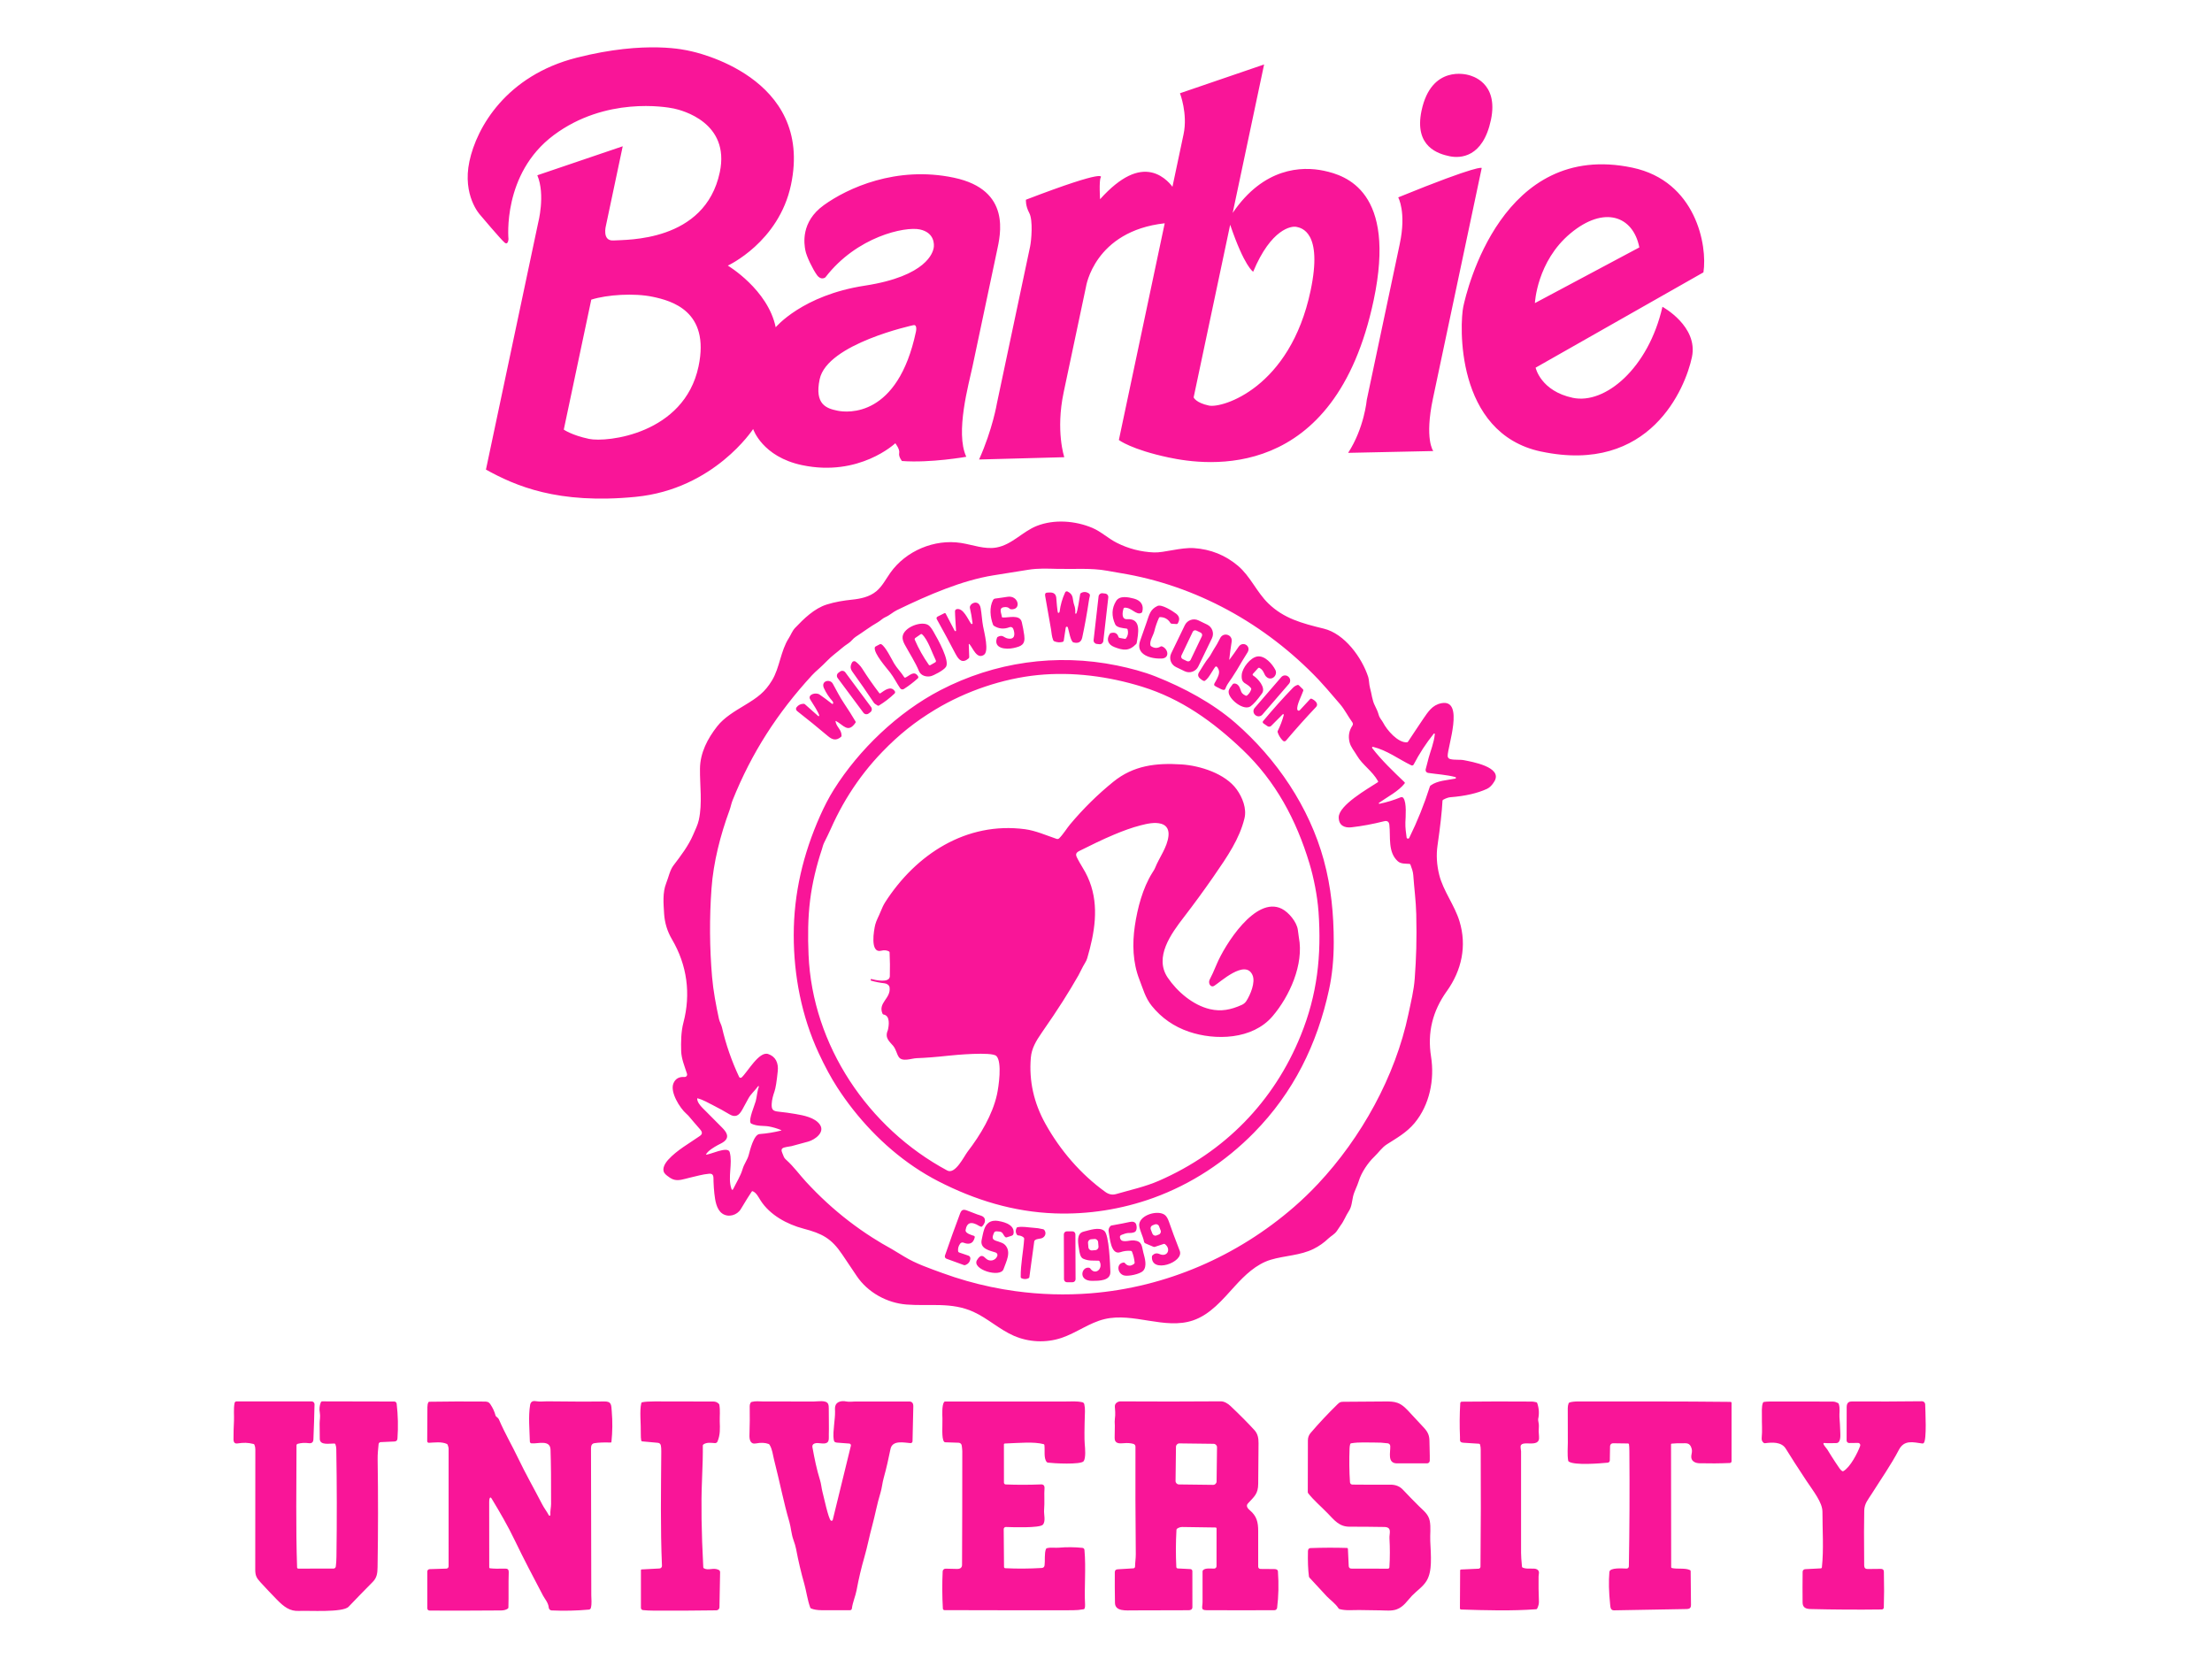
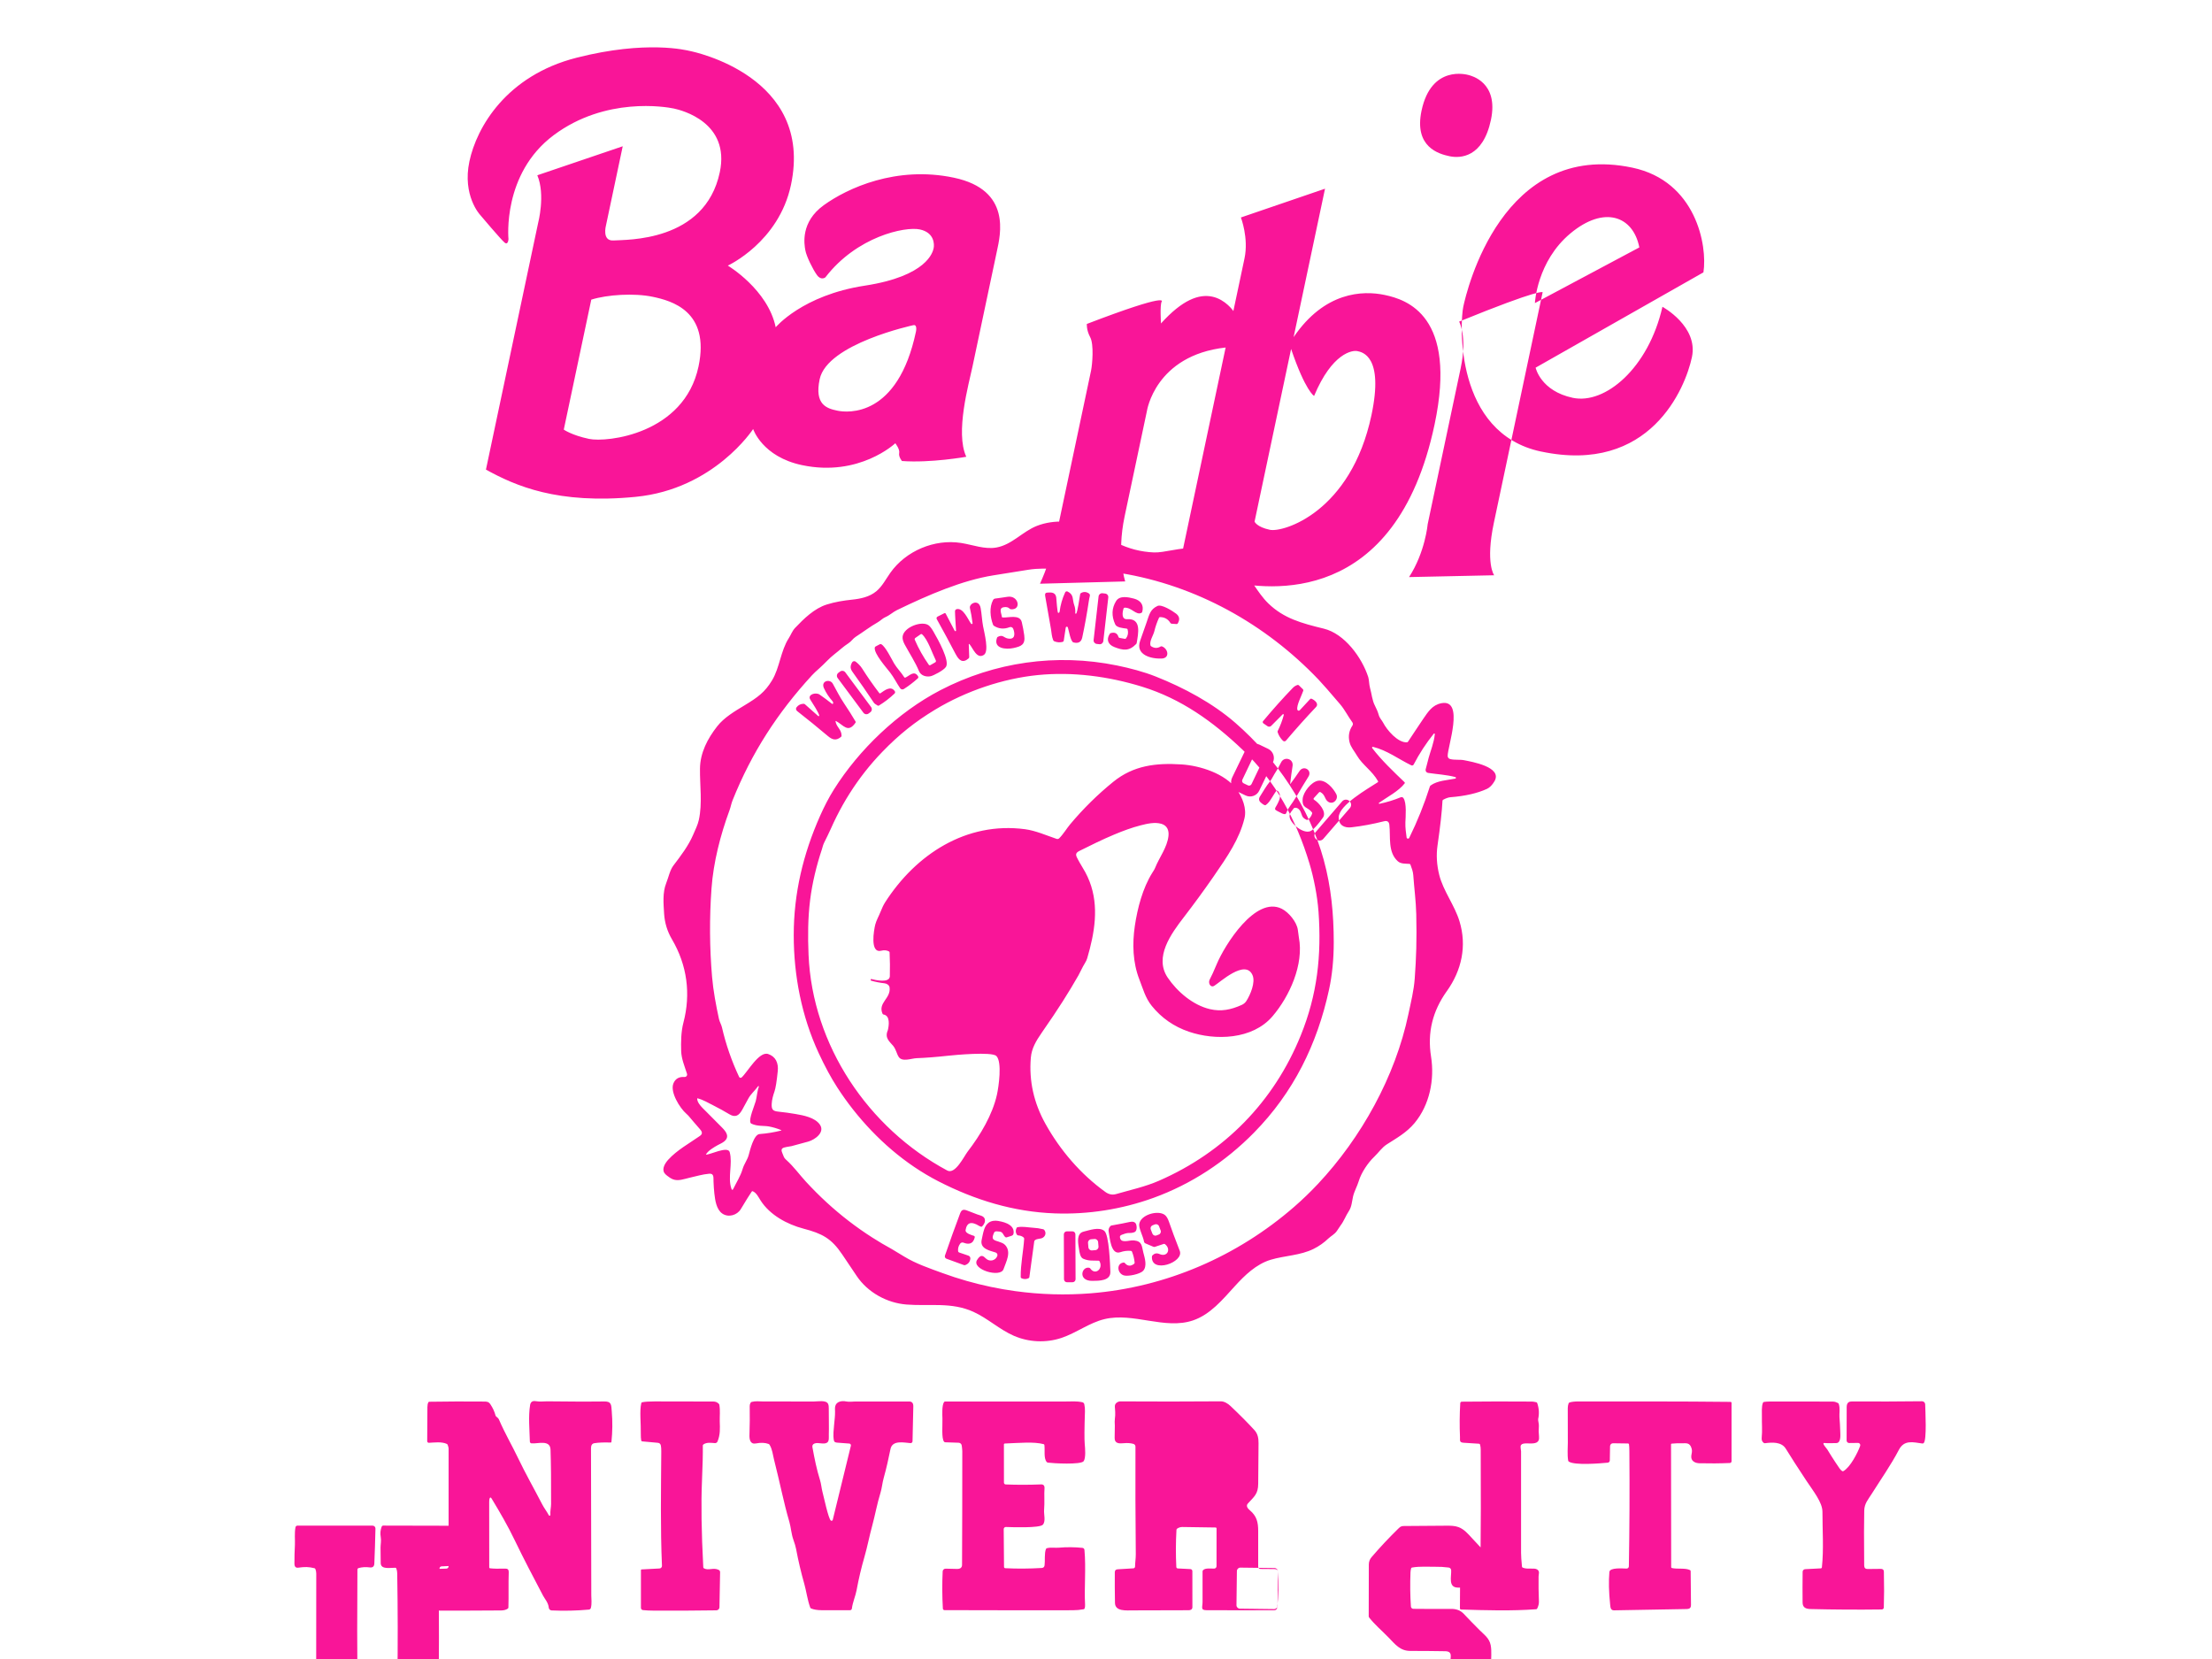
<svg xmlns="http://www.w3.org/2000/svg" id="Layer_1" data-name="Layer 1" viewBox="0 0 1672 1254">
  <defs>
    <style>
      .cls-1 {
        fill: #f91598;
      }
    </style>
  </defs>
-   <path class="cls-1" d="m954.73,545.08c7.63-9.13,15.13-17.51,22.49-25.13.99-1.03,2.16-1.76,3.49-2.2.36-.12.75-.03,1.04.23l3.06,2.97c.32.3.43.76.3,1.17-1.14,3.47-5.24,11.04-4.48,14.27.14.57.72.92,1.29.79.2-.05.39-.16.53-.31l7.88-8.5c.26-.28.66-.37,1-.23,2.11.85,5.92,3.66,3.36,6.35-7.66,8.08-15.21,16.53-22.65,25.32-.55.66-1.54.74-2.2.18-.03-.03-.06-.05-.09-.08-1.85-1.8-3.18-3.93-4-6.41-.11-.34-.09-.71.07-1.03,1.93-3.86,3.45-7.88,4.56-12.04.08-.26-.07-.54-.33-.62-.18-.05-.37,0-.5.13l-8.67,8.71c-.76.76-1.95.87-2.82.25l-3.09-2.13c-.53-.37-.67-1.1-.3-1.64.02-.03.04-.06.06-.08Zm11.23,642.8c.68,9.55.48,18.7-.62,27.45-.13,1.02-.99,1.78-2.02,1.79-17.48.08-34.62.07-51.43-.01-4.6-.03-2.91-2.26-2.91-6.34-.01-7.65-.01-15.3,0-22.93,0-.35.12-.68.35-.94,1.67-1.91,6.21-1.16,8.43-1.23.99-.03,1.78-.84,1.78-1.83l.03-28.5c0-.4-.32-.73-.73-.74-8.42-.18-16.81-.3-25.18-.37-1.39,0-2.69.41-3.91,1.25-.29.2-.47.52-.49.87-.54,9.37-.57,18.74-.11,28.1.03.6.51,1.08,1.1,1.1l9.55.49c.83.04,1.48.72,1.48,1.55.04,9.11.04,18.18.02,27.21,0,1.7-1.25,2.33-2.83,2.34-13.85.07-27.7.11-41.56.11-5.76,0-14.02.95-14.14-5.69-.14-8.09-.18-15.8-.12-23.11,0-1.42.72-2.17,2.14-2.25l11.92-.73c.69-.04,1.23-.61,1.24-1.29.05-3.11.59-6.46.56-9.34-.27-27.1-.36-54.23-.25-81.38,0-.94-.61-1.78-1.51-2.04-2.33-.67-4.7-.78-7.44-.52-3.34.32-6.87.33-6.78-4.05.07-3.08.12-6.16.14-9.24,0-.99-.1-1.98-.11-2.97-.02-1.57.32-3.16.38-4.74.06-1.79,0-3.58-.17-5.36-.07-.75-.17-1.5-.03-2.24.33-1.83,2.4-3.04,4.15-3.02,25.28.16,50.57.14,75.86-.05,2.61-.02,5.35,1.63,7.43,3.61,7.18,6.8,13.18,12.85,18.01,18.15,2.45,2.69,3.14,5.97,3.1,9.89-.11,10.2-.19,20.4-.25,30.61-.04,7.83-3.03,9.71-7.8,14.97-1.69,1.88-.12,3.76,1.56,5.19,5,4.26,6.23,8.69,6.23,15.61.01,8.51.01,17.49,0,26.94,0,.95.76,1.72,1.7,1.73,3.08.06,6.56.09,10.45.08,1.79,0,2.73.62,2.82,1.88Zm-46.05-93.9c.02-1.44-1.13-2.61-2.57-2.63l-25.82-.32c-1.44-.02-2.61,1.13-2.63,2.57l-.32,25.82c-.02,1.44,1.13,2.61,2.57,2.63l25.82.32c1.44.02,2.61-1.13,2.63-2.57l.32-25.82Zm160.8,55.61c-1.01-5.15-4.72-7.69-8.2-11.16-4.1-4.08-8.15-8.22-12.12-12.44-2.39-2.54-5.54-3.79-9.46-3.76-9.1.07-18.66.05-28.67-.06-.97-.01-1.77-.77-1.84-1.73-.56-8.3-.66-16.87-.32-25.73.04-1.06.2-2.11.49-3.14.09-.31.35-.54.67-.6,5.8-1.05,12.55-.51,17.36-.59,3.52-.06,6.97.14,10.35.59,1.05.13,1.84,1,1.89,2.05.24,4.72-2.44,13.07,5.09,13.11,7.82.04,15.39.04,22.73,0,1.11,0,2.02-.9,2.04-2.02.11-5.01-.2-9.99-.24-14.99-.03-4.24-1.3-6.82-4.2-9.97-3.25-3.53-6.56-7-9.81-10.54-2.95-3.21-5.93-6.7-10.15-8.23-2.88-1.05-6.02-1.05-9.08-1.04-10.59.04-21.18.1-31.76.23-.73,0-1.47.02-2.16.25-.98.33-1.75,1.07-2.49,1.79-7.02,6.88-13.78,14.06-20.17,21.53-1.36,1.59-2.04,3.44-2.05,5.57-.05,13-.08,26.02-.08,39.08,0,.34.12.68.33.95,2.06,2.63,4.46,5.11,6.93,7.53,2.61,2.56,5.31,5.05,7.76,7.59,4.98,5.14,8.71,10.15,16.45,10.13,8.78,0,17.57.07,26.36.22,6.12.1,3.7,4.93,3.9,8.43.42,7.34.41,14.67-.04,22.01-.03.61-.54,1.08-1.14,1.08l-27.74-.06c-.99,0-1.8-.78-1.86-1.78l-.62-13.1c-.02-.41-.35-.73-.76-.74-9.16-.27-18.33-.24-27.5.1-1.26.04-1.91.83-1.95,2.37-.18,7.61.06,13.97.74,19.06.04.34.19.67.42.92,4.34,4.79,8.74,9.54,13.18,14.25,2.32,2.44,6.34,5.19,8.76,8.93.18.29.47.5.8.59,4.65,1.34,10.15.65,14.95.72,5.34.08,10.68.16,16.02.24,3.92.06,8.41.62,12.15-.74,5.41-1.97,7.9-6.41,11.62-10.32,3.52-3.69,8.18-6.67,10.9-11.05,2.5-4.01,3.2-8.96,3.37-13.6.21-5.56-.2-11.11-.46-16.66-.23-4.98.57-10.42-.38-15.27Zm-195.43-655.71l10.32-21.34c1.86-3.84,6.47-5.44,10.31-3.59l6.59,3.18c3.84,1.86,5.44,6.47,3.59,10.31l-10.32,21.34c-1.86,3.84-6.47,5.44-10.31,3.59l-6.59-3.18c-3.84-1.86-5.44-6.47-3.59-10.31Zm8.71,4.31l3.24,1.55c1.02.49,2.25.05,2.73-.97l8.53-17.88c.49-1.02.05-2.25-.97-2.73l-3.24-1.55c-1.02-.49-2.25-.05-2.73.97l-8.53,17.88c-.49,1.02-.05,2.25.97,2.73Zm12.38,9.89c-1.22,1.88-.87,3.58.98,4.98.73.55,2.47,2.17,3.4,1.54,1.99-1.37,3.33-3.53,4.59-5.55.71-1.14,1.4-2.3,2.15-3.42.32-.49.63-1,1-1.45,1.28-1.56,2.66,1.68,2.88,2.77.52,2.57-1.1,5.42-2.25,7.63-.37.71-2.05,2.87-1.08,3.64,1.01.81,2.2,1.3,3.33,1.89,1.09.57,2.26,1.26,3.51,1.37,1.12.11,1.34-.87,1.68-1.72.37-.91.84-1.78,1.35-2.62,1.01-1.65,2.19-3.18,3.26-4.78,1.27-1.9,2.51-3.82,3.68-5.78,2.65-4.46,5.25-8.99,8.06-13.34,3.17-4.91-3.55-9.05-6.7-4.32-2.18,3.26-4.44,6.45-6.79,9.59-.21.28-.3.25-.25-.1.49-4.42,1.09-8.85,1.8-13.29.89-5.52-6.33-7.57-8.7-2.71-1.49,3.06-3.18,6.01-5.05,8.84-1.07,1.63-2,3.88-3.35,5.54-2.96,3.63-5.01,7.44-7.5,11.28Zm42.39,32.33l.16.14c1.57,1.35,3.94,1.18,5.29-.39l20.1-23.29c1.35-1.57,1.18-3.94-.39-5.29l-.16-.14c-1.57-1.35-3.94-1.18-5.29.39l-20.1,23.29c-1.35,1.57-1.18,3.94.39,5.29Zm-3.19-20.34c.23.3.3.69.18,1.04-.59,1.83-1.63,3.36-3.13,4.59-.28.23-.68.28-1,.13-2.34-1.1-3.21-1.97-4.01-4.67-.67-2.29-2.32-4.84-5.02-4.46-.34.05-.64.23-.82.51-1.26,1.86-3.04,3.39-3.09,5.69-.12,5.46,11.37,14.77,16.68,10.94,2.2-1.58,5.06-4.82,8.57-9.72,3.13-4.36-3.2-11.39-6.69-13.51-.04-.03-.08-.06-.12-.09-.34-.31-.37-.84-.06-1.18l3.95-4.35c.26-.29.68-.36,1.01-.17,3.79,2.11,3.02,5.27,5.73,7.21,3.8,2.75,8.24-1.82,6.26-5.68-2.23-4.37-7.9-11.02-13.62-10.14-5.3.82-11.4,8.68-11.79,13.81-.57,7.36,3.62,5.73,6.96,10.05Zm-167.57-359.09c-2.96-5.49-2.53-10.02-2.53-10.02,63.58-24.38,56.51-16.76,56.51-16.76-1.33,2.72-.47,16.38-.47,16.38,16.15-17.93,28.7-22.39,38.75-20.26,10.03,2.12,15.96,10.87,15.96,10.87l8.42-39.79c3.26-15.42-2.73-30.92-2.73-30.92l63.59-21.75-23.74,112.2c23.37-34.38,52.19-35.4,68.85-31.88h0c16.66,3.53,55.11,15.59,37.71,97.86-29.35,138.72-126.53,124.9-154.86,118.91-28.32-5.99-37.74-13.23-37.74-13.23l34.66-163.82c-53.32,5.94-59.52,48.08-59.52,48.08l-16.84,79.58c-6.22,29.4.46,49.16.46,49.16l-64.41,1.73c10.25-22.89,13.48-42.46,13.48-42.46l25.11-118.65c.91-4.3,2.3-19.74-.66-25.23Zm124.24,139.39s1.57,4.08,11.61,6.2c10.04,2.12,61.23-13.26,76.77-86.75,9.48-44.81-7.15-47.58-10.74-48.34-3.57-.76-18.99,1.22-32.64,33.91,0,0-6.53-3.63-17.38-35.51l-27.61,130.48Zm155.83-116.09l-24.95,117.93s-1.89,21.33-14.1,40.09l64.33-1.37s-6.73-8.92-.21-39.74l36.86-174.22s-.82-3.17-63.13,22.22h0s6.28,11.06,1.19,35.08Zm-760.08,875.1l-54.35-.12c-.52,0-.99.32-1.18.8-.98,2.53-1.22,5.13-.72,7.81.52,2.82-.16,5.85-.14,8.1.04,3.88.08,7.77.12,11.65.05,5.16,7.6,3.38,11.07,3.51.33.01.61.22.73.52.43,1.17.66,2.38.68,3.64.47,27.14.5,54.27.12,81.41-.04,2.81-.2,5.28-.49,7.41-.12.89-.88,1.55-1.78,1.55l-26.56.02c-.5,0-.9-.39-.92-.88-1.04-30.67-.45-61.52-.45-92.26,0-.55.37-1.03.9-1.18,2.64-.73,5.42-.9,8.35-.5,2.26.31,3.44-.66,3.54-2.91.37-8.8.65-17.62.84-26.46,0-.01,0-.03,0-.04,0-1.19-.96-2.15-2.15-2.15l-56.78-.02c-.74,0-1.37.52-1.51,1.25-.87,4.38-.26,9.61-.44,13.25-.25,4.72-.37,9.44-.36,14.16,0,2.35.97,3.4,2.9,3.13,5.09-.7,7.7-.68,12.22.4.32.08.59.31.71.61.44,1.11.67,2.26.67,3.47-.05,30.31-.07,60.61-.07,90.92,0,4.58,1.06,6.39,3.95,9.54,4.05,4.41,8.17,8.76,12.34,13.04,5.43,5.56,9.92,8.99,16.85,8.61,7.01-.38,33.06,1.42,37.43-3.16,6.01-6.29,12.09-12.55,18.24-18.76,3.24-3.26,3.58-6.79,3.65-11.1.44-27.16.47-54.32.06-81.47-.06-3.92.33-7.76.72-11.6.08-.82.76-1.45,1.59-1.49l10.39-.48c1.42-.06,2.19-.81,2.28-2.23.62-8.82.42-17.6-.61-26.36-.11-.92-.89-1.62-1.82-1.63ZM878.03,497.78c6.46-.26,4.98-7.53.24-9.2-.35-.12-.73-.08-1.04.12-2.33,1.43-4.68,1.37-7.07-.17-.3-.19-.51-.49-.59-.82-.77-3.26,2.21-7.42,3-10.7.83-3.44,2-6.79,3.5-10.07.14-.29.42-.48.74-.48,3.45.01,6.08,1.49,7.89,4.44.19.32.53.52.9.55l3.74.26c.35.03.69-.15.88-.45,1.78-2.95,1.35-5.43-1.27-7.44-2.58-1.97-10.91-7.3-14.06-5.78-5.33,2.54-6.05,6.05-8.19,12.35-1.58,4.64-3.2,9.25-4.86,13.84-3.93,10.85,8.36,13.88,16.2,13.55Zm217.65-379.69c7.96,1.68,25.21,1.22,31.28-27.46,6.07-28.68-15.25-33.44-16.8-33.89h0c-1.54-.44-28.29-7.86-35.65,26.91-5.84,27.6,13.21,32.76,21.17,34.44Zm-304.5,986.98c.22.27.53.44.87.49,3.86.55,25.05,1.72,27.07-1.09,1.74-2.44,1.1-9.87.81-12.86-.33-3.49-.28-11.77.16-24.85.06-1.85-.11-3.64-.5-5.36-.16-.74-.73-1.31-1.46-1.47-4.38-.99-8.37-.56-12.41-.57-30.42,0-60.85,0-91.29,0-.34,0-.66.17-.86.45-1.69,2.51-1.29,9.75-1.21,12.35.16,4.83-.84,15.35,1.28,17.64.22.24.52.38.84.39l10.14.34c1.22.04,2.23.98,2.35,2.2.12,1.29.4,2.76.4,4.16,0,28.63-.05,57.27-.18,85.92-.01,2.1-1.28,3.14-3.8,3.12-2.8-.03-5.66-.1-8.57-.21-1.21-.05-2.23.88-2.28,2.08-.44,9.37-.39,18.74.15,28.08.03.67.59,1.2,1.26,1.19,32.31.11,64.63.13,96.95.08,2.73,0,5.47-.26,8.2-.75.33-.06.6-.28.73-.59.3-.78.41-1.74.35-2.89-.7-12.75.8-27.75-.47-41.41-.08-.79-.7-1.43-1.49-1.51-5.86-.61-11.89-.66-18.08-.13-2.6.22-5.8-.4-8.8.37-.33.09-.59.32-.72.62-1.32,3.26-.59,8.97-1.05,12.34-.17,1.25-.88,1.91-2.15,2-9.17.56-18.35.62-27.54.18-.53-.02-.96-.46-.96-.99l-.24-28.55s0-.04,0-.06c.03-.89.78-1.59,1.67-1.56,3.95.12,25.35.97,27.9-1.71,2.34-2.47.71-7.99.95-10.9.51-6.23-.05-12.36.31-16.42.19-2.18-.7-3.24-2.66-3.16-9.15.37-18.03.38-26.65.03-.75-.03-1.34-.64-1.34-1.39l-.03-28.9c0-.34.27-.63.62-.64,11.09-.42,21.93-1.51,29.42.47.31.08.53.34.57.66.51,3.96-.67,9.96,1.73,12.81Zm-334.46-45.73c-7.42.18-21.84.14-43.26-.11-2.79-.03-5.01.45-8.55-.12-2.42-.39-3.82.56-4.21,2.88-1.44,8.66-.41,18.77-.19,27.67.02.71.56,1.29,1.27,1.35,4.67.43,14.07-3.03,14.35,4.75.35,10.14.49,23.85.42,41.12-.01,2.46-.75,5.32-.52,8.17.02.24-.1.48-.32.59-.3.16-.68.05-.84-.25-1.54-2.89-3.61-5.52-5.05-8.31-6.03-11.7-12.59-23.14-18.26-35.02-4.59-9.62-9.55-17.89-14.39-29-.36-.83-1.04-1.59-2.03-2.28-.28-.2-.48-.49-.57-.82-.82-3.05-2.13-5.89-3.92-8.5-1.36-2.01-2.6-2.03-4.86-2.05-13.74-.13-27.5-.09-41.29.14-.32,0-.62.19-.76.49-.44.92-.66,2.08-.68,3.5-.08,8.56-.13,17.17-.15,25.81,0,.02,0,.04,0,.05.03.68.6,1.21,1.28,1.18,4.04-.18,9.68-1,13.56.86.3.15.54.42.64.74.34,1.04.7,1.85.7,2.98,0,29.58,0,59.19-.01,88.81,0,.93-.74,1.69-1.66,1.71l-12.67.4c-.98.03-1.77.83-1.77,1.81v27.53c-.01,1.32.65,1.98,1.97,1.99,17.59.07,35.53.04,53.85-.11,2.09-.02,3.77-.48,5.04-1.39.27-.19.44-.51.45-.85.29-8.91-.07-17.86.25-26.74.06-1.83-.82-2.72-2.65-2.65-4.99.16-8.84.08-11.55-.24-.3-.04-.53-.29-.54-.59-.03-16.43-.04-32.86-.04-49.29,0-1.23.08-2.12.24-2.66.37-1.24.9-1.31,1.58-.2,6.14,10.14,12.3,20.71,17.42,31.4,6.82,14.2,14.13,28.05,21.45,41.98,1.29,2.46,4.01,5.31,4.35,9.15.1,1.13,1.02,2.01,2.16,2.06,9.42.44,18.82.23,28.2-.63.7-.07,1.29-.57,1.46-1.26.86-3.38.32-6.65.32-9.44-.03-37.08-.1-74.15-.22-111.23-.01-2.29.84-3.57,2.57-3.85,3.19-.51,7.29-.67,12.3-.48.3.01.55-.21.58-.5.81-7.68.89-15.36.24-23.05-.4-4.77-.03-7.64-5.69-7.51Zm230.5.03c-6.53-.06-20.29-.05-41.29.02-1.69.01-4.17.4-6.46-.08-3.06-.65-7.23,0-8.11,3.53-.33,1.34-.21,2.74-.17,4.12.07,3.22-.39,6.43-.68,9.64-.33,3.75-.91,8.18-.24,11.91.32,1.78,1.4,1.86,2.99,1.99,2.9.23,5.8.43,8.7.65.07,0,.14.02.21.03.73.18,1.17.91.99,1.64l-13.7,55.99c-.03.14-.1.27-.19.38-.33.39-.91.45-1.3.12-1.85-1.53-5.38-18.29-6.3-21.7-.69-2.57-.93-5.94-1.81-8.75-2.56-8.19-4.2-16.31-5.76-24.95-.24-1.33.26-2.24,1.5-2.76,2.89-1.21,6.95,1.02,9.62-.73,1.71-1.12,1.21-4.39,1.27-6.17.09-2.69.07-5.38.05-8.06-.03-3.87-.05-7.74-.08-11.62,0-1.23-.03-2.52-.62-3.6-1.55-2.83-7.88-1.61-10.49-1.61-4.35,0-8.69,0-13.04,0-8.58,0-17.15,0-25.73-.04-2.64-.01-5.38-.45-8.44.36-.33.09-.61.31-.77.61-.47.83-.69,1.66-.68,2.5.13,7.3.07,14.59-.18,21.85-.13,3.4.6,7.26,4.88,6.42,3.71-.73,6.89-.6,9.56.39.32.12.59.35.77.64,2.14,3.56,2.4,7.41,3.24,10.7,5,19.67,7.21,32.2,11.73,47.64,1.19,4.12,1.43,8.96,2.99,13.34,1.06,2.96,1.74,5.3,2.06,7.02,1.68,8.97,3.77,17.85,6.27,26.64,1.48,5.18,2.29,11.86,4.43,17.69.11.32.36.57.68.7,2.04.83,4.62,1.26,7.75,1.29,7.3.06,14.52.06,21.67,0,.7,0,1.28-.52,1.37-1.21.64-4.91,2.77-9.54,3.57-13.9,1.55-8.46,3.52-16.81,5.91-25.07,2.26-7.8,3.74-15.81,5.9-23.68,2.15-7.86,3.69-16.64,6.24-24.84,1.11-3.57,1.36-7.39,2.4-11.1,2.23-8.02,3.64-14.56,5.17-22.01,1.43-6.99,10.26-4.82,15.12-4.48.03,0,.05,0,.08,0,.79.02,1.44-.62,1.46-1.41.2-9.04.39-17.82.59-26.36.05-2.45-.99-3.68-3.12-3.7Zm-143.99,127.27c-3.96-2.01-7.6.73-11.14-1.17-.29-.16-.48-.46-.5-.79-1.4-26.52-1.72-48.41-.97-65.66.5-11.61.71-20.38.62-26.33,0-.33.15-.64.42-.84,2.5-1.82,6.01-1.23,8.71-1.03.86.06,1.65-.43,1.98-1.22,2.18-5.34,1.84-9.67,1.69-15.24-.11-4.1.43-8.1-.29-12.41-.05-.34-.22-.66-.47-.91-1.13-1.11-2.48-1.66-4.05-1.66-14.8-.03-29.6-.06-44.41-.08-4.24,0-7.38.21-9.44.64-.32.06-.57.31-.64.62-1.43,5.85-.21,15.28-.37,23.57-.04,1.52.06,3.09.3,4.7.06.36.35.64.71.67l11.82,1.08c1.3.12,2.08.82,2.34,2.11.21,1.09.31,2.57.3,4.44-.19,28.69-.72,57.75.52,86.41.05,1.07-.77,1.97-1.84,2.03l-13.59.72c-.26.02-.47.23-.47.5v28.53c0,.88.67,1.62,1.54,1.71,2.49.26,5.32.4,8.5.41,15.64.07,31.3,0,46.99-.23,1.27-.02,2.29-1.04,2.32-2.3l.49-26.52c.02-.74-.4-1.43-1.07-1.77Zm-62.68-811.09c-59.28,5.81-91.1-8.41-113.24-20.59l39.44-186.4s5.63-21.28-.61-36.08l64.56-21.92-12.66,59.85s-3.3,12.04,5.84,11.35c9.13-.69,68.97,1.49,80.19-51.56,7.96-37.64-28.65-46.88-34.75-48.17-6.1-1.29-51.65-9.06-90.77,20.12s-34.21,78.53-34.21,78.53c0,0-.21,4.83-2.83,2.77-2.63-2.06-18.74-21.19-18.74-21.19,0,0-13.42-14.45-7.96-40.26,5.46-25.81,27.96-64.87,81.01-78.37,53.04-13.49,83.21-5.61,85.72-5.08s93.71,19.08,76.34,101.17c-9.18,43.37-47.75,61.05-47.75,61.05,0,0,30.27,18.02,36.2,46.61,0,0,20.1-24.21,67.32-31.45s51.45-25.43,52.06-28.31c.61-2.87.64-11.85-10.48-14.2-11.12-2.35-47.56,5.29-71.33,36.21,0,0-3.19,2.7-6.38-1.72-3.19-4.42-7.9-14.03-8.78-18.71-.88-4.68-3.72-21.39,13.96-34.12,17.67-12.74,54.66-30.01,98.39-20.75,43.74,9.25,35.02,43.36,32.44,55.55l-18.43,87.11h0c-2.81,13.26-13.21,50.02-4.71,68.28,0,0-26.86,4.81-48.62,3.2,0,0-2.69-3.19-2.09-6.06.61-2.87-2.94-7.36-2.94-7.36,0,0-27.16,25.71-70.54,16.53-30.11-6.37-36.92-27.28-36.92-27.28,0,0-29.47,45.45-88.75,51.25Zm152.35-65.14c7.89,1.67,45.72,5.18,59.44-59.71,0,0,1.26-5.63-1.96-4.9,0,0-65.12,13.94-70.81,40.82-4.1,19.36,5.43,22.12,13.32,23.79Zm-139.46-86.05c-13.98-2.96-34.47-1.68-46.51,2.14l-20.78,98.22s5.85,4.23,19.11,7.04c13.26,2.81,71.9-3.51,82.74-54.77,8.88-41.94-20.57-49.67-34.55-52.63Zm671.48,116.98c-65.61-13.88-61.44-97.26-58.87-109.45,2.58-12.19,29.29-126.01,127.87-105.15,48.03,10.16,56.83,58.84,53.66,79.14l-126.84,72.03s3.75,17.65,28.12,22.8c24.38,5.16,57.17-22.36,67.74-68.81,0,0,27.22,14.74,22.29,38.04-4.93,23.3-31.53,88.83-113.97,71.38Zm-4.73-112.23l78.95-42.09c-4.69-23.84-26.59-31.84-52.05-10.64-25.46,21.2-26.9,52.73-26.89,52.73Zm-303.02,708.49c-2.28-.22-4.56.61-6.84.58-.99-.01-2.1-.12-2.86-.82s-1.39-2.59-.56-3.41c.33-.33.77-.5,1.2-.67,1.46-.56,2.94-1.13,4.49-1.26.79-.07,1.58-.02,2.36-.08.85-.06,1.69-.25,2.49-.56,1.96-.75,1.95-3.88,1.44-5.65-.67-2.32-2.91-2.55-4.99-2.07-2.98.68-7.55,1.57-13.7,2.66-.34.06-.65.23-.89.48-1.18,1.22-1.6,2.69-1.26,4.41.84,4.14,1.53,17.86,8.9,15.26,2.47-.87,5.1-1.19,7.88-.97.37.03.69.27.82.61,1.06,2.65,1.73,5.41,2,8.27.03.34-.12.68-.39.9-2.67,2.07-5.03,1.85-7.07-.64-.21-.24-.52-.37-.84-.33-5.88.67-4.73,8.42.24,9.76,3.32.89,12.17-1.02,14.44-3.44,3.26-3.47,1.27-9.77.18-13.89-1.24-4.69-.67-8.52-7.05-9.13Zm-14.95-448.54c6.73,2.63,11.18,3.3,16.55-2.23.24-.25.4-.56.45-.9,1.1-6.88,3.88-18.61-7.18-17.89-4.68.31-3.58-5.62-2.75-8.14.1-.31.38-.53.71-.55,5.36-.35,8.8,6.02,12.79,3.88.3-.15.52-.43.61-.75,1.41-5.22-1.25-8.69-6.33-10.02-4.18-1.09-10.75-2.51-13.43,1.85-3.36,5.45-3.58,11.33-.67,17.65,1.14,2.48,5.74,2.81,8.65,3.2.35.05.63.3.72.63.66,2.46.27,4.69-1.16,6.69-.23.32-.63.47-1.01.4l-3.98-.72c-.35-.07-.64-.32-.74-.66-.87-2.82-2.8-3.81-5.79-2.98-.35.1-.64.31-.84.61-2.87,4.48-1.08,8.17,3.39,9.92Zm-23.34,441.95c4.32-.99,11.93-3.95,15.89-.56,3.61,3.1,4.31,25.49,4.53,30.76.3,7.04-8.56,6.94-13.73,6.97-10.97.07-8.08-11.12-2.25-9.9.33.07.62.27.81.55,3.73,5.43,9.9.24,7.02-5.41-.15-.29-.45-.48-.78-.5-4.23-.19-7.31.4-11.64-1.49-2.26-.99-2.77-4.96-3.08-7.03-.54-3.59-1.99-9.98,1.51-12.6.5-.37,1.09-.63,1.73-.77Zm11.45,11.18l-.29-3.35c-.12-1.4-1.35-2.43-2.75-2.31l-2.57.22c-1.4.12-2.43,1.35-2.31,2.75h0s.29,3.35.29,3.35c.12,1.4,1.35,2.43,2.75,2.31l2.57-.22c1.4-.12,2.43-1.35,2.31-2.75h0Zm-19.74-11.45h-4.19c-1.26.02-2.27,1.04-2.27,2.3l.12,33.92c0,1.26,1.03,2.27,2.28,2.27h4.19c1.26-.02,2.27-1.04,2.27-2.3l-.12-33.92c0-1.26-1.03-2.27-2.28-2.27Zm-55.94-7.84c-.07-.01-.13-.02-.2-.03-2.44-.41-5.16-.13-7.2,1.37-1.64,1.2-2.68,3.07-3.33,5-.87,2.56-1.33,5.31-1.9,7.95-1.44,6.71,5.93,8.09,10.51,9.53.03,0,.06.02.08.03,1.06.38,1.61,1.54,1.23,2.59-1.28,3.57-5.82,4.64-8.54,2.01-2.1-2.03-3.87-3.69-6.78,1.06-4.36,7.1,17.64,13.73,20.02,6.94,2.08-5.93,6.1-12.97,1.21-18.28-1.27-1.37-3.22-1.95-4.93-2.55-1.28-.45-2.76-.71-3.82-1.61-1.44-1.23-.15-4.01.51-5.33.6-1.2,2.17-.77,3.28-.72,1.01.05,2.1.25,2.81,1.05.51.58.84,1.28,1.26,1.92.49.73,1.09,1.75,2.07,1.45,1.02-.32,2.04-.63,3.05-.95.52-.16,1.06-.33,1.48-.68,1.07-.88.82-3.24.4-4.42-.47-1.34-1.46-2.41-2.6-3.23-2.49-1.77-5.64-2.56-8.61-3.07Zm33.82,6.25c-2.64-.64-5.3-1.03-8-1.16-3.19-.16-7.46-1.11-11.34-.37-.3.05-.56.24-.7.52-.9,1.78-.85,3.46.16,5.05.24.38.64.62,1.09.64,1.56.08,2.9.59,4.04,1.54.3.25.46.63.43,1.03-.63,9.72-2.75,19.21-2.62,28.93,0,.36.22.69.55.85,1.89.88,3.72.86,5.49-.06.27-.14.46-.41.5-.72l3.7-27.07c.05-.34.23-.64.5-.85,1.85-1.44,4.18-.86,5.86-1.85,2.18-1.29,2.84-3.8,1.22-5.93-.21-.27-.51-.47-.86-.55Zm212.16-278.97c5.59,20.46,7.51,40.92,7.52,62.06,0,12.88-1.18,24.8-3.55,35.74-8.97,41.41-26.93,77.86-56.73,108.17-21.52,21.89-47.34,38.95-76.21,49.37-23.72,8.56-49.08,12.57-74.29,11.66-31.22-1.12-60.53-10.1-88.16-24.31-25.09-12.9-46.95-32.07-64.37-54.16-4.26-5.4-8.27-11.01-12.01-16.79-4.69-7.25-9.37-15.9-14.03-25.96-12.86-27.76-18.82-58.47-18.84-88.99-.02-31.64,7.11-61.46,19.91-90.26,3.08-6.92,6.52-13.7,10.56-20.11,18.82-29.87,48.15-58.15,80.37-74.89,40.83-21.2,87.53-28.08,133.56-18.67,9.58,1.97,20.06,4.69,29.24,8.34,21.24,8.43,43.03,20.08,60.32,35.15,31.06,27.1,55.74,63.5,66.71,103.63Zm-4.04,38.56c-.84-11.58-3.57-25.35-6.81-36.08-9.95-32.96-25.53-62.11-50.51-85.9-22.6-21.53-46.57-38.58-75.91-47.67-25.41-7.87-52.67-11.45-78.97-8.81-26.25,2.63-54.13,11.98-77.6,26.16-15.15,9.17-27.06,18.64-39.83,31.83-9.3,9.6-17.58,20.18-24.73,31.47-3.57,5.64-6.86,11.46-9.85,17.43-1.54,3.06-3,6.16-4.38,9.29-1.57,3.55-3.24,6.81-4.95,10.29-.81,1.63-1.29,3.39-1.77,5.15-4.11,12.32-7.31,25.47-8.92,38.35-1.72,13.73-1.78,27.59-1.2,41.4,2.88,68.43,45.02,131.01,104.82,163.11,6.08,3.26,12.68-10.71,15.44-14.28,9.65-12.53,18.79-27.91,22.14-43.04,1.3-5.87,4.08-24.77-.45-29.24-3.4-3.37-31.59-.73-36.31-.21-9.03.99-17,1.62-23.93,1.87-3.9.14-10.87,3.04-13.52-.91-1.6-2.39-1.99-5.68-4.24-8.42-2.63-3.19-6.61-5.91-4.04-11.75.9-3.65,1.93-11.06-3.24-11.93-.32-.05-.6-.26-.73-.56-3.73-8.36,6.4-11.46,5.31-19.87-.23-1.79-2.07-2.96-3.77-3.15-3.45-.38-6.83-1.04-10.16-1.99-.21-.06-.36-.25-.36-.47v-.3c-.01-.26.2-.48.46-.48.05,0,.09,0,.13.02,3,.81,13.73,3.21,13.89-2.16.17-5.97.11-11.95-.18-17.95-.01-.33-.2-.64-.5-.79-1.64-.89-3.61-1.06-5.9-.51-8.68,2.09-5.42-15.75-4.47-19.65.79-3.18,2.73-6.51,4.02-9.79,1.16-2.97,2.32-5.35,3.46-7.14,23.28-36.33,61.42-61.15,105.77-55.27,7.95,1.06,15.92,4.6,23.85,7.3.69.24,1.46.06,1.98-.45,3.13-3.12,5.79-7.63,8.23-10.52,9.99-11.92,20.88-22.64,32.65-32.17,15.29-12.38,32.25-14.37,51.58-13.13,14.07.9,33.1,6.96,41.69,18.89,4.39,6.11,7.71,14.48,5.85,21.99-3.79,15.35-12.51,28.23-23.53,44.14-7.17,10.33-14.59,20.49-22.27,30.46-9.64,12.52-22.6,30.21-12.22,45.63,7.18,10.66,19.16,20.89,31.96,23.87,8.42,1.95,15.72.54,24.05-3.21,1.46-.66,2.6-1.62,3.43-2.89,3.01-4.66,7.09-14.16,4.69-19.62-5.44-12.44-24.68,5.55-28.98,8.11-2.76,1.63-4.84-2.13-3.32-4.9,1.25-2.28,3.02-6.16,5.31-11.64,5.79-13.86,29.16-51.77,49.13-41.7,5.25,2.65,11.32,9.98,12.12,15.9.49,3.69.75,5.59.77,5.69,3.94,20.52-7.09,44.62-19.88,59.62-15.18,17.82-43.4,18.46-63.23,11.7-11.33-3.86-20.7-10.38-28.09-19.54-4.85-6.02-6.59-12.85-9.39-20.04-4.98-12.79-5.37-26.94-3.39-40.39,1.98-13.38,5.9-28.44,13.12-40.03.79-1.26,1.66-2.48,2.21-3.86,3.14-7.89,9.15-15.38,10.1-24.13.47-4.27-1.04-7.88-5.36-9.15-4.97-1.47-10.82-.09-15.68,1.15-6.79,1.73-13.39,4.22-19.85,6.91-9.02,3.76-17.75,8.1-26.49,12.45-3.69,1.82-2.5,3.67-.94,6.64,1.68,3.21,3.71,6.23,5.43,9.41,1.22,2.26,2.3,4.6,3.23,6.99,7.35,18.99,3.8,39.1-1.76,58.04-.35,1.2-.93,2.44-1.74,3.73-1.84,2.9-3.63,7-4.86,9.17-7.5,13.1-14.9,24.91-27.69,43.28-4.47,6.43-7.75,12.08-8.33,19.02-1.47,17.49,2.24,34.2,11.13,50.11,11.15,19.98,26.62,37.99,45.22,51.37,2.6,1.87,5.3,2.4,8.09,1.59,11.07-3.21,21.99-5.52,32.47-10.1,49.48-21.62,86.81-59.71,107.1-109.78,12.51-30.84,15.83-60.42,13.42-93.98Zm311.49,370.91c-38.39-.43-76.79-.29-115.19-.32-2.81,0-4.99.27-6.56.8-.31.11-.56.35-.68.67-.41,1.17-.62,2.38-.62,3.64-.04,8.7-.02,17.41.05,26.1.03,3.38-.5,8.86.26,13.48.05.34.25.63.53.81,4.53,2.93,23.64,1.34,29.38.78.88-.09,1.55-.81,1.56-1.69l.19-10.78c.02-1.23,1.03-2.22,2.26-2.2l11.36.16c.35,0,.64.26.69.6.17,1.16.26,2.89.29,5.18.25,29.17.12,58.2-.39,87.11-.02.93-.78,1.67-1.7,1.66-2.77-.02-12.71-.99-13.02,2.59-.61,6.96-.41,15.22.59,24.76.21,2.02.34,4.27,2.96,4.22,17.8-.35,35.6-.67,53.41-.95,2.52-.04,4.77.12,4.72-3.13-.18-12.46-.26-20.98-.24-25.55,0-.33-.19-.63-.49-.78-3.57-1.79-9.55-.58-13.69-1.56-.32-.07-.55-.36-.55-.69l-.11-92.85c0-.25.18-.45.42-.48,2.55-.23,5.09-.36,7.65-.27,1.54.06,3.47-.28,4.92.36,1.8.79,2.8,3.44,2.84,5.3.04,1.77-.76,3.51-.5,5.26.44,3,3.46,4.1,6.13,4.17,7.73.2,15.4.14,23.01-.19.72-.03,1.28-.62,1.28-1.34v-44.08c.01-.43-.34-.79-.77-.79Zm147.13,1.92c-.02-1.34-1.12-2.41-2.46-2.39-17.35.21-34.92.26-52.72.14-4.76-.03-4.13,3.47-4.17,6.84-.06,7.61-.07,15.17-.05,22.68.01,1.08.88,1.94,1.95,1.92l6.68-.08c.2,0,.4.03.58.1.88.31,1.33,1.27,1.02,2.15-1.83,5.19-7.5,16.2-12.66,19.06-.29.16-.65.15-.94-.03-.7-.45-1.37-1.13-2-2.04-2.13-3.09-4.19-6.23-6.2-9.4-1.03-1.62-2.04-3.25-3.03-4.89-.52-.85-4.55-5.08-2.17-4.88,2.7.23,6.21.1,8.96.05,3.84-.07,3.03-6.63,3-8.98-.05-3.59-.37-7.16-.6-10.75-.19-2.73.62-6.45-.51-9.84-.11-.32-.34-.59-.65-.73-1.23-.57-2.29-1.05-3.71-1.06-16.04-.08-32.08-.09-48.13-.04-1.35,0-2.7.11-4.07.3-.33.05-.61.26-.74.57-1.22,2.92-.73,7.35-.81,10.52-.13,4.72.42,10.63-.15,16.04-.17,1.66.34,2.93,1.53,3.82.28.2.62.29.96.25,5.43-.71,12.44-1.15,15.7,4.12,4.08,6.63,9.25,14.66,15.51,24.11,5.33,8.05,12.22,16.48,12.21,23.63-.02,13.84,1.06,28.3-.42,42.04-.04.38-.35.67-.73.69l-11.94.62c-1.05.06-1.87.91-1.89,1.97-.1,8.05-.11,15.79-.03,23.22.03,3.85,2.47,4.86,6.04,4.95,17.88.44,35.82.54,53.84.31.82,0,1.49-.66,1.51-1.48.26-8.23.29-16.62.07-25.18-.05-2.21.38-4.02-2.58-4.02-3.24,0-6.49.02-9.74.1-1.7.04-2.56-.86-2.58-2.7-.18-19.74-.17-33.57.04-41.5.14-5.35,2.94-8.3,5.61-12.55,6.89-10.94,14.63-21.95,20.6-33.37,4-7.64,10.54-5.74,17.7-4.75.34.05.68-.04.95-.25,2.62-2.03,1.28-24.89,1.21-29.27Zm-361.63-312.34c-10.69,14.99-14.79,31.15-11.89,49.46,2.75,17.4-1.06,36.47-12.44,50.18-6.03,7.25-13.42,11.3-20.97,16.13-3.83,2.45-6.25,6.27-9.59,9.44-4.67,4.42-9.73,12-11.58,18.16-1.25,4.14-3.51,7.94-4.4,11.93-.79,3.61-1.01,7.68-3.09,10.82-2.48,3.75-3.66,7.46-6.31,10.94-.06.08-.97,1.44-2.75,4.1-1.72,2.57-4.48,3.86-6.39,5.69-3.38,3.24-7.13,5.88-11.25,7.93-10.11,5.04-21.82,5.02-32.45,8.23-10.93,3.3-19.61,11.74-27.11,19.98-9.27,10.18-18.55,21.43-31.58,25.85-21.31,7.23-44.99-6.21-66.88-.98-11.56,2.76-21.34,10.47-32.62,14.23-11.63,3.88-24.68,3.29-35.92-1.61-10.84-4.73-19.73-13.16-30.49-18.08-16.69-7.63-33.24-4.17-50.67-5.56-14.8-1.18-29.26-9.13-37.59-21.5-3.65-5.42-7.3-10.85-10.95-16.28-8.28-12.33-15.27-15.88-29.33-19.58-12.29-3.21-25.45-10.29-32.48-21.38-1.56-2.47-3.02-5.62-5.83-6.89-.29-.13-.62-.03-.79.23-1.98,2.94-4.73,7.35-8.25,13.24-2.81,4.69-9.37,6.57-13.97,3.43-4.57-3.12-5.47-10.19-6.05-15.21-.35-3.02-.5-6.05-.63-9.09-.12-2.68.57-6.17-3.21-5.85-5.07.43-9.96,1.93-14.9,3.04-3.96.9-8.57,2.77-12.57,1.18-1.62-.64-3.05-1.66-4.42-2.74-.74-.59-1.48-1.21-2-1.99-2.21-3.31.68-7.67,2.91-10.12,6.61-7.27,15.98-12.37,23.97-17.98,3.19-2.24.4-4.46-1.53-6.78-1.96-2.37-4.1-4.59-6-7.01-.86-1.09-1.82-2.1-2.88-3.02-4.8-4.18-12.31-16.21-9.72-22.74,1.44-3.62,4.25-5.27,8.41-4.95,1.02.08,1.91-.68,1.99-1.7.02-.24,0-.48-.08-.71-1.84-5.74-4.23-11.31-4.42-17.15-.21-6.8-.1-14.71,1.68-21.45,5.75-21.83,2.83-43.55-8.64-63.06-3.55-6.02-5.53-12.54-5.95-19.57-.45-7.45-1.22-15.81,1.59-22.84,1.79-4.48,2.77-9.83,5.48-13.4,5.49-7.21,11.36-14.89,14.92-23.26,1.55-3.65,3.46-7.37,4.27-11.13,2.78-12.72.71-26.09.87-38.84.15-12.01,5.74-22.65,13.02-31.96,5.15-6.61,13.29-11.41,20.49-15.75,10.11-6.11,15.52-9.98,20.99-19.03,5.76-9.54,6.44-22.22,12.61-31.82,1.69-2.63,2.64-5.54,4.78-7.78,6.6-6.96,14.56-14.74,23.95-17.69,6.23-1.96,12.6-2.99,19.04-3.66,6.49-.67,13.23-2.07,18.38-6.33,4.5-3.72,7.19-9.12,10.56-13.89,11.77-16.68,33.38-25.81,53.54-22.64,8.95,1.41,17.87,5.03,26.79,3.42,11.7-2.12,19.72-12.11,30.51-16.33,13.16-5.15,29.06-3.9,41.88,1.5,6.67,2.81,12.08,8.08,18.69,11.38,8.71,4.36,17.99,6.76,27.84,7.19,7.64.34,20.43-3.93,30.35-3.26,12.62.85,23.7,5.31,33.24,13.36,9.35,7.9,14.13,19.91,23.02,28.51,11.6,11.23,25.06,14.92,41.79,18.98,15.88,3.86,28.86,21.93,33.64,36.55.7,2.14.59,5.59,1.39,8.38,1.29,4.51,1.51,9.16,3.71,13.37,1.28,2.46,2.22,4.74,2.81,6.84.76,2.7,2.43,4.1,3.42,6.04,2.77,5.41,11.06,15.21,17.95,14.75.33-.03.63-.2.81-.48,3.76-5.51,7.52-11.53,11.42-17.14,3.79-5.46,6.87-10.59,13.82-11.93,17.72-3.44,4.46,33.42,4.73,39.95.04,1.06.77,1.97,1.8,2.24,3.61.94,7.45.24,10.63.9,5.24,1.08,29.31,5.04,22.94,15.9-1.69,2.88-3.59,4.81-5.7,5.78-7.27,3.33-16.46,5.43-27.55,6.29-1.54.12-3.39.76-5.55,1.92-.29.16-.48.46-.5.78-.39,7.92-1.64,19.18-3.75,33.77-1.04,7.19-.61,14.61,1.3,22.27,3.02,12.11,11.56,22.75,15.31,35.04,5.68,18.61,1.67,37.06-9.59,52.84Zm-503.15,104.98c-3-1.25-6.09-2.16-9.27-2.75-3.63-.67-8.62.06-13.17-2.08-.31-.14-.56-.4-.71-.71-1.33-3.01,2.95-12.73,3.94-16.29.89-3.13,1.03-7.32,2.38-10.97.07-.18-.02-.37-.2-.44-.15-.05-.31,0-.41.12-2.38,3.35-5.42,5.74-7.32,9.25-1.52,2.83-3.06,5.65-4.62,8.46-2.37,4.26-5.05,6.26-9.67,3.48-3.86-2.32-7.81-4.5-11.84-6.53-3.88-1.95-8.26-4.62-12.49-5.59-.47,3.42,4.24,7.57,6.41,9.75,4.12,4.14,8.23,8.29,12.35,12.43,3.17,3.19,5.97,7.06,1.41,10.59-1.42,1.1-3.1,1.78-4.68,2.64-2.74,1.49-7.64,4.37-8.99,7.19,2.68.36,16.65-6.85,18.01-1.87,2.38,8.71-1.66,18.97,1.27,27.58.42,1.23.91,1.26,1.47.1,2.46-5.09,5.42-9.53,7.01-14.93,1.14-3.88,3.58-6.82,4.6-10.56.95-3.52,3.82-15.54,8.22-15.87,5.48-.41,10.91-1.29,16.28-2.64.35-.09.35-.2.02-.34Zm480.06-163.6c-.21-9.38-1.55-19.38-2.24-29.12-.2-2.82-1.19-5.31-2.14-7.93-.11-.3-.38-.52-.71-.55-2.99-.26-6.47.12-8.83-2-7.71-6.91-5.35-18.43-6.4-27.56-.27-2.39-1.62-3.28-4.06-2.66-8.51,2.14-16.69,3.66-24.56,4.55-5.41.61-9.63-1.45-9.65-7.5-.05-9.17,21.94-21.6,29.56-26.58.25-.16.33-.49.18-.75-4.5-7.96-11.73-12.18-15.92-19.32-2.09-3.58-4.72-6.46-5.62-10.15-1.13-4.54-.42-8.74,2.16-12.59.5-.74.48-1.72-.04-2.44-3.29-4.51-5.73-9.54-9.2-13.61-7.8-9.18-13.24-15.39-16.3-18.61-40.07-42.1-92.56-71.31-149.97-80.64-2.51-.41-5.79-.98-9.83-1.72-12.34-2.25-24.53-1.1-37.87-1.44-7.47-.18-14.3-.52-21.78.68-8.82,1.4-17.64,2.81-26.45,4.23-23.37,3.75-48.72,14.56-72.93,26.32-2.81,1.36-5.34,3.82-8.54,5.21-2.25.98-3.65,2.65-5.78,3.88-5.85,3.34-11.18,7.44-16.84,11.09-2.06,1.33-3.19,3.4-5.36,4.79-4.05,2.6-6.86,5.42-10.45,8.16-4.29,3.29-7.56,7.28-11.63,10.84-2.42,2.11-4.3,3.89-5.61,5.33-25.96,28.29-45.49,58.35-59.99,94.53-.92,2.28-1.36,4.96-2.28,7.45-6.85,18.54-12.18,39.3-13.6,59.06-1.61,22.28-1.47,44.55.42,66.8.9,10.59,3.02,21.66,5.21,31.83.47,2.19,1.8,4.28,2.28,6.41,2.95,12.84,7.27,25.3,12.95,37.39.29.62,1.02.89,1.64.6.11-.05.22-.12.31-.21,4.41-4.01,13.12-19.95,19.99-17.68,5.77,1.91,7.9,6.88,7.28,12.91-.8,7.77-1.61,12.87-2.45,15.3-1.06,3.07-2.01,6.33-2.14,9.6-.18,4.36,1,5.34,5.26,5.78,4.24.44,8.47,1.02,12.67,1.74,5.95,1.02,14.78,2.63,18.5,8.05,4.04,5.88-3.83,11.41-8.73,12.8-4.23,1.21-8.48,2.36-12.74,3.46-1.61.41-5.72.65-6.9,1.73-1.37,1.25,0,3.36.63,5.12.27.75.55,1.5,1.01,2.15.44.63,1.02,1.13,1.59,1.65,5.39,4.86,9.66,10.85,14.56,16.18,5,5.43,10.21,10.66,15.65,15.66,10.72,9.85,22.29,18.77,34.57,26.61,4.82,3.08,9.74,5.99,14.76,8.73,1.02.56,4.14,2.45,9.39,5.67,8.73,5.35,19.36,8.97,28.96,12.47,11.88,4.34,24.08,7.82,36.46,10.42,6.14,1.29,12.32,2.36,18.54,3.21,18.85,2.59,37.98,3.15,56.95,1.64,56.99-4.55,110.85-27.98,153.88-65.43,6.23-5.42,12.17-11.16,17.82-17.17,32.78-34.9,58.57-81.28,68.46-128.49,1.89-9.02,4.1-17.69,4.77-26.9,1.13-15.59,1.61-28.75,1.15-48.97Zm10.93-96.91c4.95-3.66,12.81-4,18.61-5.16.33-.07.54-.38.47-.71-.05-.23-.22-.4-.44-.46-6.77-1.78-13.92-2.13-20.64-3.15-1.2-.18-2.03-1.3-1.84-2.5.01-.07.03-.15.05-.22.78-3.03,1.55-5.98,2.3-8.84,1.11-4.19,4.05-11.48,4.61-17.75.03-.24-.15-.46-.4-.49-.15-.02-.3.05-.4.17-5.84,7.27-10.9,15.05-15.2,23.32-.34.65-1.13.91-1.79.59-9.74-4.74-18.31-11.37-28.95-13.97-.32-.07-.64.13-.7.45-.04.17,0,.34.1.48,7.21,9.4,15.91,17.59,24.51,25.87.22.21.24.56.05.8-4.54,5.93-13.24,10.34-19.4,14.71-.18.13-.23.39-.09.58.09.13.25.19.41.16,5.54-1.15,10.91-2.79,16.12-4.94.71-.29,1.52-.06,1.97.56,2.62,3.57,1.68,14.02,1.52,18.45-.13,3.96.42,7.67.92,11.37.08.58.62.98,1.2.89.34-.05.63-.26.79-.57,6.16-12.53,11.36-25.46,15.58-38.77.11-.35.33-.66.63-.89Zm81.88,492.1c-.3-2.64-.33-5.27-.11-7.91.14-1.73-.76-4.18-.52-5.32.89-4.07.64-8.08-.74-12.04-.11-.31-.37-.54-.7-.61-1.49-.33-2.52-.5-3.1-.5-17.78-.14-35.51-.11-53.2.08-.62,0-1.13.49-1.16,1.11-.51,8.57-.57,17.12-.2,25.66.12,2.52-.66,4.05,2.76,4.28,3.83.27,7.68.52,11.52.73.45.02.82.34.93.77.3,1.2.45,2.46.45,3.77.18,29.55.13,59.02-.17,88.4,0,.82-.66,1.5-1.49,1.53l-13.29.61c-.34.02-.6.29-.6.62l-.16,28.75c0,.46.36.85.84.87,18.6.6,38.27,1.18,56.8-.22.33-.03.62-.22.76-.52.94-1.9,1.37-3.68,1.3-5.34-.25-6.31-.34-12.61-.25-18.91.02-1.8,1.11-3.88-1.08-5.29-2.27-1.47-7.41.2-10.95-1.4-.3-.14-.5-.42-.53-.75-.45-4.69-.68-8.16-.68-10.38.01-25.61.01-51.21,0-76.81,0-.15-.11-1.04-.34-2.66-1.04-7.44,15.03,1.64,13.9-8.53Zm-271.56-140.31c3.42,8.72-21.9,17.53-21.02,4.29.02-.34.17-.66.41-.9,1.56-1.51,3.16-1.9,5.32-.97,6.04,2.62,8.91-3.86,4.09-7.5-.26-.19-.59-.25-.9-.15l-6.68,2.2c-.37.12-.78.11-1.13-.04l-5.99-2.55c-.59-.25-1.02-.79-1.12-1.42-.62-3.81-4.03-9.97-3.62-13.14.93-7.15,14.2-10.85,19.34-6.97,1.23.94,2.27,2.64,3.12,5.1,1.99,5.82,4.72,13.16,8.18,22.04Zm-14.45-15.45l-1.22-3.15c-.48-1.25-1.89-1.87-3.13-1.38h0l-1.73.67c-1.25.48-1.87,1.89-1.38,3.13l1.22,3.15c.48,1.25,1.89,1.87,3.13,1.38h0l1.73-.67c1.25-.48,1.87-1.89,1.38-3.13Zm-125.97-456.96c3.65,2.3,7.58,2.64,11.79,1,1.1-.42,2.33.12,2.76,1.22,1.45,3.75,1.58,8.46-4.2,7.31-3-.6-3.62-3.15-7.4-1.26-.31.16-.54.42-.67.74-2.99,8.33,7.04,8.97,12.45,7.76,5.89-1.3,9.12-2.5,8.14-9.67-.45-3.31-1.07-6.61-1.85-9.89-1.49-6.22-10.32-3.17-14.52-3.54-.31-.03-.55-.27-.57-.58-.19-2.4-2.53-6.38,1.22-7.14,2.07-.42,3.65-.06,4.75,1.09.24.25.56.4.9.42,8.32.67,5.78-10.89-2.71-9.41-3.07.53-6.15.87-9.24,1.33-.65.09-1.22.49-1.53,1.08-2.95,5.47-2.21,12.93-.03,18.67.14.36.39.66.71.87Zm-67.43,14.22c-1.25-2.31-1.8-4.3-1.65-5.97.63-7.23,14.76-12.48,19.78-8.59,1,.78,2.15,2.28,3.45,4.51,3.73,6.43,12.48,22.19,9.57,26.8-1.71,2.72-9.53,6.63-11.48,7.07-3.45.78-7.49-.39-8.91-3.82-2.82-6.8-7.23-13.49-10.75-20.01Zm7.58-3.68c2.88,6.68,6.41,12.98,10.59,18.89.26.38.77.49,1.16.26l3.7-2.13c.51-.29.7-.93.43-1.45-2.85-5.73-5.85-15.48-10.35-19.69-.3-.28-.77-.31-1.11-.07l-4.04,2.8c-.44.31-.61.88-.39,1.37Zm31.03,11.05c2.26,4.31,5.12,6.98,9.63,3.02.31-.27.49-.67.48-1.09l-.35-9.56c0-.08.03-.16.09-.22.12-.11.3-.1.4.02,2.65,3.03,5.6,11.77,10.97,8.15,3.98-2.67.37-16.3-.66-21.72-.8-4.22-.98-9.04-1.8-13.55-1.32-7.38-8.92-3.53-8.12-.11.83,3.57,1.49,7.38,1.98,11.43.03.22-.06.45-.25.58-.27.19-.65.13-.84-.15-2.37-3.22-5.86-12.13-10.87-11.04-.73.16-1.26.79-1.3,1.53-.08,1.61.81,14.88.79,14.9-.05.06-.12.11-.19.15-.32.16-.71.04-.87-.27l-6.75-12.9c-.19-.37-.64-.52-1.02-.33l-5.15,2.58s-.05.02-.07.04c-.66.37-.89,1.21-.51,1.87,4.92,8.83,9.71,17.72,14.38,26.66Zm71.95-18.83c.4,2.3.49,5.37,1.67,8.15.14.33.41.59.74.73,2.07.88,4.19,1.04,6.38.48.43-.11.76-.47.82-.91l1.5-9.9c.05-.29.25-.53.53-.63.43-.16.9.06,1.06.49.72,2.07,2.05,10.75,4.21,11.33,3.71.99,5.93-.25,6.68-3.73,1.95-9.11,3.6-18.27,4.96-27.48.21-1.42.47-2.71.78-3.87.2-.73-.09-1.51-.72-1.93-1.99-1.34-3.99-1.43-5.99-.29-.32.18-.54.49-.61.85-.39,2.08-2.01,13.98-3.07,14.71-.08.05-.17.08-.26.07-.23-.02-.4-.21-.38-.44.19-2.12-.07-4.17-.79-6.14-1.55-4.31-.05-7.79-5-10.21,0,0-.02,0-.03-.01-.69-.32-1.52-.02-1.83.67-2.13,4.6-3.52,9.44-4.17,14.52-.08.6-.55,1.03-1.08.98-.71-.06-1.32-10.38-1.47-11.59-.33-2.71-2.04-3.99-5.13-3.83-2.4.12-3.73-.12-3.19,2.94,1.45,8.36,2.92,16.71,4.4,25.06Zm34.53,10.89l2.02.23c1.47.17,2.79-.89,2.96-2.35l3.76-32.99c.17-1.47-.89-2.79-2.35-2.96l-2.02-.23c-1.47-.17-2.79.89-2.96,2.35l-3.76,32.99c-.17,1.47.89,2.79,2.35,2.96Zm-148.58,33.51c.63.92,1.87,1.17,2.81.57,3.73-2.39,7.24-5.07,10.54-8.05.43-.39.52-1.04.21-1.53-3.01-4.83-6.51-.38-9.65.97-.28.12-.61.02-.77-.23-2.36-3.77-5.66-6.95-7.75-10.56-2.01-3.46-6.4-12.58-9.6-14.41-.35-.2-.78-.22-1.14-.03l-3.17,1.67c-.37.19-.62.56-.68.97-.58,4.54,8.71,15,11.64,18.78,2.82,3.63,4.94,8.01,7.56,11.85Zm-78,17.15c8.02,6.27,15.82,12.61,23.41,19.02,3.46,2.93,6.33,3.58,9.89.58.26-.22.41-.54.41-.88-.03-4.85-3.83-6.38-4.56-10.79-.06-.36.08-.45.4-.27,5.66,3.01,9.03,9.46,14.7,1.23.18-.27.19-.61.03-.89-2.71-4.59-5.55-9.09-8.52-13.49-3.35-4.97-5.86-9.98-8.68-15.11-2.13-3.86-9.2-2.14-6.71,3.34,1.65,3.62,3.8,6.9,6.46,9.85.37.42.56.93.56,1.53,0,.14-.05.27-.13.37-.2.26-.58.3-.83.09-3.09-2.48-6.2-4.79-9.31-6.93-2.94-2.03-9.37-.04-7.07,3.75,1.06,1.74,7.15,10.9,6.72,12.27-.02.06-.05.12-.09.16-.16.18-.44.2-.63.04l-10.04-8.91c-.26-.23-.59-.35-.94-.36-2.21,0-4.01.88-5.39,2.65-.66.85-.51,2.07.34,2.73Zm50.23,1.35c.93,1.25,2.7,1.51,3.95.58l1.26-.93c1.25-.93,1.51-2.7.58-3.95l-19.49-26.24c-.93-1.25-2.7-1.51-3.95-.58l-1.26.93c-1.25.93-1.51,2.7-.58,3.95l19.49,26.24Zm83.49,395.38c-.46-.21-1.05-.31-1.44-.44-.77-.26-1.53-.55-2.26-.91-1.12-.55-2.79-1.53-2.56-3.02.41-2.59,1.59-5.43,4.64-5.26,1.22.06,2.41.51,3.53,1,.81.35,3.3,2.11,4.08,1.73.13-.06.23-.16.32-.26.73-.77,1.37-1.65,1.75-2.64s.46-2.12.09-3.12c-.78-2.12-3.54-2.51-5.41-3.18-2.49-.9-4.96-1.85-7.41-2.84-2.88-1.17-4.53-1.16-5.7,1.93-4.03,10.71-7.86,21.36-11.49,31.96-.33.96.17,2.01,1.13,2.37l13.21,4.81c.31.11.65.11.97,0,2.29-.81,3.59-2.41,3.89-4.79.13-1.03-.48-2.01-1.47-2.35l-7.03-2.39c-.41-.14-.71-.51-.76-.95-.24-2.11.29-4.03,1.59-5.75.44-.58,1.15-.93,1.88-.84.51.06.99.26,1.47.43,1.2.41,2.5.62,3.74.36,2.21-.46,3.27-2.31,3.82-4.35.08-.3.15-.63.04-.92-.1-.27-.34-.45-.63-.58Zm-75.59-402.93c.37.55,1.32,1.27,2.87,2.15.29.16.64.16.93-.01,4.28-2.61,8.23-5.65,11.85-9.11.47-.45.55-1.17.19-1.71-2.98-4.49-7.68-.71-10.95,1.56-.24.17-.58.12-.76-.12-4.61-6.03-8.95-12.25-13.02-18.66-1.29-2.03-3.08-3.79-4.85-5.14-.08-.06-.16-.11-.25-.16-.92-.48-2.04-.13-2.52.78-1.42,2.7-1.48,4.55.4,7.16,5.52,7.65,10.89,15.4,16.11,23.26Z" />
+   <path class="cls-1" d="m954.73,545.08c7.63-9.13,15.13-17.51,22.49-25.13.99-1.03,2.16-1.76,3.49-2.2.36-.12.75-.03,1.04.23l3.06,2.97c.32.3.43.76.3,1.17-1.14,3.47-5.24,11.04-4.48,14.27.14.57.72.92,1.29.79.2-.05.39-.16.53-.31l7.88-8.5c.26-.28.66-.37,1-.23,2.11.85,5.92,3.66,3.36,6.35-7.66,8.08-15.21,16.53-22.65,25.32-.55.66-1.54.74-2.2.18-.03-.03-.06-.05-.09-.08-1.85-1.8-3.18-3.93-4-6.41-.11-.34-.09-.71.07-1.03,1.93-3.86,3.45-7.88,4.56-12.04.08-.26-.07-.54-.33-.62-.18-.05-.37,0-.5.13l-8.67,8.71c-.76.76-1.95.87-2.82.25l-3.09-2.13c-.53-.37-.67-1.1-.3-1.64.02-.03.04-.06.06-.08Zm11.23,642.8c.68,9.55.48,18.7-.62,27.45-.13,1.02-.99,1.78-2.02,1.79-17.48.08-34.62.07-51.43-.01-4.6-.03-2.91-2.26-2.91-6.34-.01-7.65-.01-15.3,0-22.93,0-.35.12-.68.35-.94,1.67-1.91,6.21-1.16,8.43-1.23.99-.03,1.78-.84,1.78-1.83l.03-28.5c0-.4-.32-.73-.73-.74-8.42-.18-16.81-.3-25.18-.37-1.39,0-2.69.41-3.91,1.25-.29.2-.47.52-.49.87-.54,9.37-.57,18.74-.11,28.1.03.6.51,1.08,1.1,1.1l9.55.49c.83.04,1.48.72,1.48,1.55.04,9.11.04,18.18.02,27.21,0,1.7-1.25,2.33-2.83,2.34-13.85.07-27.7.11-41.56.11-5.76,0-14.02.95-14.14-5.69-.14-8.09-.18-15.8-.12-23.11,0-1.42.72-2.17,2.14-2.25l11.92-.73c.69-.04,1.23-.61,1.24-1.29.05-3.11.59-6.46.56-9.34-.27-27.1-.36-54.23-.25-81.38,0-.94-.61-1.78-1.51-2.04-2.33-.67-4.7-.78-7.44-.52-3.34.32-6.87.33-6.78-4.05.07-3.08.12-6.16.14-9.24,0-.99-.1-1.98-.11-2.97-.02-1.57.32-3.16.38-4.74.06-1.79,0-3.58-.17-5.36-.07-.75-.17-1.5-.03-2.24.33-1.83,2.4-3.04,4.15-3.02,25.28.16,50.57.14,75.86-.05,2.61-.02,5.35,1.63,7.43,3.61,7.18,6.8,13.18,12.85,18.01,18.15,2.45,2.69,3.14,5.97,3.1,9.89-.11,10.2-.19,20.4-.25,30.61-.04,7.83-3.03,9.71-7.8,14.97-1.69,1.88-.12,3.76,1.56,5.19,5,4.26,6.23,8.69,6.23,15.61.01,8.51.01,17.49,0,26.94,0,.95.76,1.72,1.7,1.73,3.08.06,6.56.09,10.45.08,1.79,0,2.73.62,2.82,1.88Zc.02-1.44-1.13-2.61-2.57-2.63l-25.82-.32c-1.44-.02-2.61,1.13-2.63,2.57l-.32,25.82c-.02,1.44,1.13,2.61,2.57,2.63l25.82.32c1.44.02,2.61-1.13,2.63-2.57l.32-25.82Zm160.8,55.61c-1.01-5.15-4.72-7.69-8.2-11.16-4.1-4.08-8.15-8.22-12.12-12.44-2.39-2.54-5.54-3.79-9.46-3.76-9.1.07-18.66.05-28.67-.06-.97-.01-1.77-.77-1.84-1.73-.56-8.3-.66-16.87-.32-25.73.04-1.06.2-2.11.49-3.14.09-.31.35-.54.67-.6,5.8-1.05,12.55-.51,17.36-.59,3.52-.06,6.97.14,10.35.59,1.05.13,1.84,1,1.89,2.05.24,4.72-2.44,13.07,5.09,13.11,7.82.04,15.39.04,22.73,0,1.11,0,2.02-.9,2.04-2.02.11-5.01-.2-9.99-.24-14.99-.03-4.24-1.3-6.82-4.2-9.97-3.25-3.53-6.56-7-9.81-10.54-2.95-3.21-5.93-6.7-10.15-8.23-2.88-1.05-6.02-1.05-9.08-1.04-10.59.04-21.18.1-31.76.23-.73,0-1.47.02-2.16.25-.98.33-1.75,1.07-2.49,1.79-7.02,6.88-13.78,14.06-20.17,21.53-1.36,1.59-2.04,3.44-2.05,5.57-.05,13-.08,26.02-.08,39.08,0,.34.12.68.33.95,2.06,2.63,4.46,5.11,6.93,7.53,2.61,2.56,5.31,5.05,7.76,7.59,4.98,5.14,8.71,10.15,16.45,10.13,8.78,0,17.57.07,26.36.22,6.12.1,3.7,4.93,3.9,8.43.42,7.34.41,14.67-.04,22.01-.03.61-.54,1.08-1.14,1.08l-27.74-.06c-.99,0-1.8-.78-1.86-1.78l-.62-13.1c-.02-.41-.35-.73-.76-.74-9.16-.27-18.33-.24-27.5.1-1.26.04-1.91.83-1.95,2.37-.18,7.61.06,13.97.74,19.06.04.34.19.67.42.92,4.34,4.79,8.74,9.54,13.18,14.25,2.32,2.44,6.34,5.19,8.76,8.93.18.29.47.5.8.59,4.65,1.34,10.15.65,14.95.72,5.34.08,10.68.16,16.02.24,3.92.06,8.41.62,12.15-.74,5.41-1.97,7.9-6.41,11.62-10.32,3.52-3.69,8.18-6.67,10.9-11.05,2.5-4.01,3.2-8.96,3.37-13.6.21-5.56-.2-11.11-.46-16.66-.23-4.98.57-10.42-.38-15.27Zm-195.43-655.71l10.32-21.34c1.86-3.84,6.47-5.44,10.31-3.59l6.59,3.18c3.84,1.86,5.44,6.47,3.59,10.31l-10.32,21.34c-1.86,3.84-6.47,5.44-10.31,3.59l-6.59-3.18c-3.84-1.86-5.44-6.47-3.59-10.31Zm8.71,4.31l3.24,1.55c1.02.49,2.25.05,2.73-.97l8.53-17.88c.49-1.02.05-2.25-.97-2.73l-3.24-1.55c-1.02-.49-2.25-.05-2.73.97l-8.53,17.88c-.49,1.02-.05,2.25.97,2.73Zm12.38,9.89c-1.22,1.88-.87,3.58.98,4.98.73.55,2.47,2.17,3.4,1.54,1.99-1.37,3.33-3.53,4.59-5.55.71-1.14,1.4-2.3,2.15-3.42.32-.49.63-1,1-1.45,1.28-1.56,2.66,1.68,2.88,2.77.52,2.57-1.1,5.42-2.25,7.63-.37.71-2.05,2.87-1.08,3.64,1.01.81,2.2,1.3,3.33,1.89,1.09.57,2.26,1.26,3.51,1.37,1.12.11,1.34-.87,1.68-1.72.37-.91.84-1.78,1.35-2.62,1.01-1.65,2.19-3.18,3.26-4.78,1.27-1.9,2.51-3.82,3.68-5.78,2.65-4.46,5.25-8.99,8.06-13.34,3.17-4.91-3.55-9.05-6.7-4.32-2.18,3.26-4.44,6.45-6.79,9.59-.21.28-.3.25-.25-.1.49-4.42,1.09-8.85,1.8-13.29.89-5.52-6.33-7.57-8.7-2.71-1.49,3.06-3.18,6.01-5.05,8.84-1.07,1.63-2,3.88-3.35,5.54-2.96,3.63-5.01,7.44-7.5,11.28Zm42.39,32.33l.16.14c1.57,1.35,3.94,1.18,5.29-.39l20.1-23.29c1.35-1.57,1.18-3.94-.39-5.29l-.16-.14c-1.57-1.35-3.94-1.18-5.29.39l-20.1,23.29c-1.35,1.57-1.18,3.94.39,5.29Zm-3.19-20.34c.23.3.3.69.18,1.04-.59,1.83-1.63,3.36-3.13,4.59-.28.23-.68.28-1,.13-2.34-1.1-3.21-1.97-4.01-4.67-.67-2.29-2.32-4.84-5.02-4.46-.34.05-.64.23-.82.51-1.26,1.86-3.04,3.39-3.09,5.69-.12,5.46,11.37,14.77,16.68,10.94,2.2-1.58,5.06-4.82,8.57-9.72,3.13-4.36-3.2-11.39-6.69-13.51-.04-.03-.08-.06-.12-.09-.34-.31-.37-.84-.06-1.18l3.95-4.35c.26-.29.68-.36,1.01-.17,3.79,2.11,3.02,5.27,5.73,7.21,3.8,2.75,8.24-1.82,6.26-5.68-2.23-4.37-7.9-11.02-13.62-10.14-5.3.82-11.4,8.68-11.79,13.81-.57,7.36,3.62,5.73,6.96,10.05Zm-167.57-359.09c-2.96-5.49-2.53-10.02-2.53-10.02,63.58-24.38,56.51-16.76,56.51-16.76-1.33,2.72-.47,16.38-.47,16.38,16.15-17.93,28.7-22.39,38.75-20.26,10.03,2.12,15.96,10.87,15.96,10.87l8.42-39.79c3.26-15.42-2.73-30.92-2.73-30.92l63.59-21.75-23.74,112.2c23.37-34.38,52.19-35.4,68.85-31.88h0c16.66,3.53,55.11,15.59,37.71,97.86-29.35,138.72-126.53,124.9-154.86,118.91-28.32-5.99-37.74-13.23-37.74-13.23l34.66-163.82c-53.32,5.94-59.52,48.08-59.52,48.08l-16.84,79.58c-6.22,29.4.46,49.16.46,49.16l-64.41,1.73c10.25-22.89,13.48-42.46,13.48-42.46l25.11-118.65c.91-4.3,2.3-19.74-.66-25.23Zm124.24,139.39s1.57,4.08,11.61,6.2c10.04,2.12,61.23-13.26,76.77-86.75,9.48-44.81-7.15-47.58-10.74-48.34-3.57-.76-18.99,1.22-32.64,33.91,0,0-6.53-3.63-17.38-35.51l-27.61,130.48Zm155.83-116.09l-24.95,117.93s-1.89,21.33-14.1,40.09l64.33-1.37s-6.73-8.92-.21-39.74l36.86-174.22s-.82-3.17-63.13,22.22h0s6.28,11.06,1.19,35.08Zm-760.08,875.1l-54.35-.12c-.52,0-.99.32-1.18.8-.98,2.53-1.22,5.13-.72,7.81.52,2.82-.16,5.85-.14,8.1.04,3.88.08,7.77.12,11.65.05,5.16,7.6,3.38,11.07,3.51.33.01.61.22.73.52.43,1.17.66,2.38.68,3.64.47,27.14.5,54.27.12,81.41-.04,2.81-.2,5.28-.49,7.41-.12.89-.88,1.55-1.78,1.55l-26.56.02c-.5,0-.9-.39-.92-.88-1.04-30.67-.45-61.52-.45-92.26,0-.55.37-1.03.9-1.18,2.64-.73,5.42-.9,8.35-.5,2.26.31,3.44-.66,3.54-2.91.37-8.8.65-17.62.84-26.46,0-.01,0-.03,0-.04,0-1.19-.96-2.15-2.15-2.15l-56.78-.02c-.74,0-1.37.52-1.51,1.25-.87,4.38-.26,9.61-.44,13.25-.25,4.72-.37,9.44-.36,14.16,0,2.35.97,3.4,2.9,3.13,5.09-.7,7.7-.68,12.22.4.32.08.59.31.71.61.44,1.11.67,2.26.67,3.47-.05,30.31-.07,60.61-.07,90.92,0,4.58,1.06,6.39,3.95,9.54,4.05,4.41,8.17,8.76,12.34,13.04,5.43,5.56,9.92,8.99,16.85,8.61,7.01-.38,33.06,1.42,37.43-3.16,6.01-6.29,12.09-12.55,18.24-18.76,3.24-3.26,3.58-6.79,3.65-11.1.44-27.16.47-54.32.06-81.47-.06-3.92.33-7.76.72-11.6.08-.82.76-1.45,1.59-1.49l10.39-.48c1.42-.06,2.19-.81,2.28-2.23.62-8.82.42-17.6-.61-26.36-.11-.92-.89-1.62-1.82-1.63ZM878.03,497.78c6.46-.26,4.98-7.53.24-9.2-.35-.12-.73-.08-1.04.12-2.33,1.43-4.68,1.37-7.07-.17-.3-.19-.51-.49-.59-.82-.77-3.26,2.21-7.42,3-10.7.83-3.44,2-6.79,3.5-10.07.14-.29.42-.48.74-.48,3.45.01,6.08,1.49,7.89,4.44.19.32.53.52.9.55l3.74.26c.35.03.69-.15.88-.45,1.78-2.95,1.35-5.43-1.27-7.44-2.58-1.97-10.91-7.3-14.06-5.78-5.33,2.54-6.05,6.05-8.19,12.35-1.58,4.64-3.2,9.25-4.86,13.84-3.93,10.85,8.36,13.88,16.2,13.55Zm217.65-379.69c7.96,1.68,25.21,1.22,31.28-27.46,6.07-28.68-15.25-33.44-16.8-33.89h0c-1.54-.44-28.29-7.86-35.65,26.91-5.84,27.6,13.21,32.76,21.17,34.44Zm-304.5,986.98c.22.27.53.44.87.49,3.86.55,25.05,1.72,27.07-1.09,1.74-2.44,1.1-9.87.81-12.86-.33-3.49-.28-11.77.16-24.85.06-1.85-.11-3.64-.5-5.36-.16-.74-.73-1.31-1.46-1.47-4.38-.99-8.37-.56-12.41-.57-30.42,0-60.85,0-91.29,0-.34,0-.66.17-.86.45-1.69,2.51-1.29,9.75-1.21,12.35.16,4.83-.84,15.35,1.28,17.64.22.24.52.38.84.39l10.14.34c1.22.04,2.23.98,2.35,2.2.12,1.29.4,2.76.4,4.16,0,28.63-.05,57.27-.18,85.92-.01,2.1-1.28,3.14-3.8,3.12-2.8-.03-5.66-.1-8.57-.21-1.21-.05-2.23.88-2.28,2.08-.44,9.37-.39,18.74.15,28.08.03.67.59,1.2,1.26,1.19,32.31.11,64.63.13,96.95.08,2.73,0,5.47-.26,8.2-.75.33-.06.6-.28.73-.59.3-.78.41-1.74.35-2.89-.7-12.75.8-27.75-.47-41.41-.08-.79-.7-1.43-1.49-1.51-5.86-.61-11.89-.66-18.08-.13-2.6.22-5.8-.4-8.8.37-.33.09-.59.32-.72.62-1.32,3.26-.59,8.97-1.05,12.34-.17,1.25-.88,1.91-2.15,2-9.17.56-18.35.62-27.54.18-.53-.02-.96-.46-.96-.99l-.24-28.55s0-.04,0-.06c.03-.89.78-1.59,1.67-1.56,3.95.12,25.35.97,27.9-1.71,2.34-2.47.71-7.99.95-10.9.51-6.23-.05-12.36.31-16.42.19-2.18-.7-3.24-2.66-3.16-9.15.37-18.03.38-26.65.03-.75-.03-1.34-.64-1.34-1.39l-.03-28.9c0-.34.27-.63.62-.64,11.09-.42,21.93-1.51,29.42.47.31.08.53.34.57.66.51,3.96-.67,9.96,1.73,12.81Zm-334.46-45.73c-7.42.18-21.84.14-43.26-.11-2.79-.03-5.01.45-8.55-.12-2.42-.39-3.82.56-4.21,2.88-1.44,8.66-.41,18.77-.19,27.67.02.71.56,1.29,1.27,1.35,4.67.43,14.07-3.03,14.35,4.75.35,10.14.49,23.85.42,41.12-.01,2.46-.75,5.32-.52,8.17.02.24-.1.48-.32.59-.3.16-.68.05-.84-.25-1.54-2.89-3.61-5.52-5.05-8.31-6.03-11.7-12.59-23.14-18.26-35.02-4.59-9.62-9.55-17.89-14.39-29-.36-.83-1.04-1.59-2.03-2.28-.28-.2-.48-.49-.57-.82-.82-3.05-2.13-5.89-3.92-8.5-1.36-2.01-2.6-2.03-4.86-2.05-13.74-.13-27.5-.09-41.29.14-.32,0-.62.19-.76.49-.44.92-.66,2.08-.68,3.5-.08,8.56-.13,17.17-.15,25.81,0,.02,0,.04,0,.05.03.68.6,1.21,1.28,1.18,4.04-.18,9.68-1,13.56.86.3.15.54.42.64.74.34,1.04.7,1.85.7,2.98,0,29.58,0,59.19-.01,88.81,0,.93-.74,1.69-1.66,1.71l-12.67.4c-.98.03-1.77.83-1.77,1.81v27.53c-.01,1.32.65,1.98,1.97,1.99,17.59.07,35.53.04,53.85-.11,2.09-.02,3.77-.48,5.04-1.39.27-.19.44-.51.45-.85.29-8.91-.07-17.86.25-26.74.06-1.83-.82-2.72-2.65-2.65-4.99.16-8.84.08-11.55-.24-.3-.04-.53-.29-.54-.59-.03-16.43-.04-32.86-.04-49.29,0-1.23.08-2.12.24-2.66.37-1.24.9-1.31,1.58-.2,6.14,10.14,12.3,20.71,17.42,31.4,6.82,14.2,14.13,28.05,21.45,41.98,1.29,2.46,4.01,5.31,4.35,9.15.1,1.13,1.02,2.01,2.16,2.06,9.42.44,18.82.23,28.2-.63.7-.07,1.29-.57,1.46-1.26.86-3.38.32-6.65.32-9.44-.03-37.08-.1-74.15-.22-111.23-.01-2.29.84-3.57,2.57-3.85,3.19-.51,7.29-.67,12.3-.48.3.01.55-.21.58-.5.81-7.68.89-15.36.24-23.05-.4-4.77-.03-7.64-5.69-7.51Zm230.5.03c-6.53-.06-20.29-.05-41.29.02-1.69.01-4.17.4-6.46-.08-3.06-.65-7.23,0-8.11,3.53-.33,1.34-.21,2.74-.17,4.12.07,3.22-.39,6.43-.68,9.64-.33,3.75-.91,8.18-.24,11.91.32,1.78,1.4,1.86,2.99,1.99,2.9.23,5.8.43,8.7.65.07,0,.14.02.21.03.73.18,1.17.91.99,1.64l-13.7,55.99c-.03.14-.1.27-.19.38-.33.39-.91.45-1.3.12-1.85-1.53-5.38-18.29-6.3-21.7-.69-2.57-.93-5.94-1.81-8.75-2.56-8.19-4.2-16.31-5.76-24.95-.24-1.33.26-2.24,1.5-2.76,2.89-1.21,6.95,1.02,9.62-.73,1.71-1.12,1.21-4.39,1.27-6.17.09-2.69.07-5.38.05-8.06-.03-3.87-.05-7.74-.08-11.62,0-1.23-.03-2.52-.62-3.6-1.55-2.83-7.88-1.61-10.49-1.61-4.35,0-8.69,0-13.04,0-8.58,0-17.15,0-25.73-.04-2.64-.01-5.38-.45-8.44.36-.33.09-.61.31-.77.61-.47.83-.69,1.66-.68,2.5.13,7.3.07,14.59-.18,21.85-.13,3.4.6,7.26,4.88,6.42,3.71-.73,6.89-.6,9.56.39.32.12.59.35.77.64,2.14,3.56,2.4,7.41,3.24,10.7,5,19.67,7.21,32.2,11.73,47.64,1.19,4.12,1.43,8.96,2.99,13.34,1.06,2.96,1.74,5.3,2.06,7.02,1.68,8.97,3.77,17.85,6.27,26.64,1.48,5.18,2.29,11.86,4.43,17.69.11.32.36.57.68.7,2.04.83,4.62,1.26,7.75,1.29,7.3.06,14.52.06,21.67,0,.7,0,1.28-.52,1.37-1.21.64-4.91,2.77-9.54,3.57-13.9,1.55-8.46,3.52-16.81,5.91-25.07,2.26-7.8,3.74-15.81,5.9-23.68,2.15-7.86,3.69-16.64,6.24-24.84,1.11-3.57,1.36-7.39,2.4-11.1,2.23-8.02,3.64-14.56,5.17-22.01,1.43-6.99,10.26-4.82,15.12-4.48.03,0,.05,0,.08,0,.79.02,1.44-.62,1.46-1.41.2-9.04.39-17.82.59-26.36.05-2.45-.99-3.68-3.12-3.7Zm-143.99,127.27c-3.96-2.01-7.6.73-11.14-1.17-.29-.16-.48-.46-.5-.79-1.4-26.52-1.72-48.41-.97-65.66.5-11.61.71-20.38.62-26.33,0-.33.15-.64.42-.84,2.5-1.82,6.01-1.23,8.71-1.03.86.06,1.65-.43,1.98-1.22,2.18-5.34,1.84-9.67,1.69-15.24-.11-4.1.43-8.1-.29-12.41-.05-.34-.22-.66-.47-.91-1.13-1.11-2.48-1.66-4.05-1.66-14.8-.03-29.6-.06-44.41-.08-4.24,0-7.38.21-9.44.64-.32.06-.57.31-.64.62-1.43,5.85-.21,15.28-.37,23.57-.04,1.52.06,3.09.3,4.7.06.36.35.64.71.67l11.82,1.08c1.3.12,2.08.82,2.34,2.11.21,1.09.31,2.57.3,4.44-.19,28.69-.72,57.75.52,86.41.05,1.07-.77,1.97-1.84,2.03l-13.59.72c-.26.02-.47.23-.47.5v28.53c0,.88.67,1.62,1.54,1.71,2.49.26,5.32.4,8.5.41,15.64.07,31.3,0,46.99-.23,1.27-.02,2.29-1.04,2.32-2.3l.49-26.52c.02-.74-.4-1.43-1.07-1.77Zm-62.68-811.09c-59.28,5.81-91.1-8.41-113.24-20.59l39.44-186.4s5.63-21.28-.61-36.08l64.56-21.92-12.66,59.85s-3.3,12.04,5.84,11.35c9.13-.69,68.97,1.49,80.19-51.56,7.96-37.64-28.65-46.88-34.75-48.17-6.1-1.29-51.65-9.06-90.77,20.12s-34.21,78.53-34.21,78.53c0,0-.21,4.83-2.83,2.77-2.63-2.06-18.74-21.19-18.74-21.19,0,0-13.42-14.45-7.96-40.26,5.46-25.81,27.96-64.87,81.01-78.37,53.04-13.49,83.21-5.61,85.72-5.08s93.71,19.08,76.34,101.17c-9.18,43.37-47.75,61.05-47.75,61.05,0,0,30.27,18.02,36.2,46.61,0,0,20.1-24.21,67.32-31.45s51.45-25.43,52.06-28.31c.61-2.87.64-11.85-10.48-14.2-11.12-2.35-47.56,5.29-71.33,36.21,0,0-3.19,2.7-6.38-1.72-3.19-4.42-7.9-14.03-8.78-18.71-.88-4.68-3.72-21.39,13.96-34.12,17.67-12.74,54.66-30.01,98.39-20.75,43.74,9.25,35.02,43.36,32.44,55.55l-18.43,87.11h0c-2.81,13.26-13.21,50.02-4.71,68.28,0,0-26.86,4.81-48.62,3.2,0,0-2.69-3.19-2.09-6.06.61-2.87-2.94-7.36-2.94-7.36,0,0-27.16,25.71-70.54,16.53-30.11-6.37-36.92-27.28-36.92-27.28,0,0-29.47,45.45-88.75,51.25Zm152.35-65.14c7.89,1.67,45.72,5.18,59.44-59.71,0,0,1.26-5.63-1.96-4.9,0,0-65.12,13.94-70.81,40.82-4.1,19.36,5.43,22.12,13.32,23.79Zm-139.46-86.05c-13.98-2.96-34.47-1.68-46.51,2.14l-20.78,98.22s5.85,4.23,19.11,7.04c13.26,2.81,71.9-3.51,82.74-54.77,8.88-41.94-20.57-49.67-34.55-52.63Zm671.48,116.98c-65.61-13.88-61.44-97.26-58.87-109.45,2.58-12.19,29.29-126.01,127.87-105.15,48.03,10.16,56.83,58.84,53.66,79.14l-126.84,72.03s3.75,17.65,28.12,22.8c24.38,5.16,57.17-22.36,67.74-68.81,0,0,27.22,14.74,22.29,38.04-4.93,23.3-31.53,88.83-113.97,71.38Zm-4.73-112.23l78.95-42.09c-4.69-23.84-26.59-31.84-52.05-10.64-25.46,21.2-26.9,52.73-26.89,52.73Zm-303.02,708.49c-2.28-.22-4.56.61-6.84.58-.99-.01-2.1-.12-2.86-.82s-1.39-2.59-.56-3.41c.33-.33.77-.5,1.2-.67,1.46-.56,2.94-1.13,4.49-1.26.79-.07,1.58-.02,2.36-.08.85-.06,1.69-.25,2.49-.56,1.96-.75,1.95-3.88,1.44-5.65-.67-2.32-2.91-2.55-4.99-2.07-2.98.68-7.55,1.57-13.7,2.66-.34.06-.65.23-.89.48-1.18,1.22-1.6,2.69-1.26,4.41.84,4.14,1.53,17.86,8.9,15.26,2.47-.87,5.1-1.19,7.88-.97.37.03.69.27.82.61,1.06,2.65,1.73,5.41,2,8.27.03.34-.12.68-.39.9-2.67,2.07-5.03,1.85-7.07-.64-.21-.24-.52-.37-.84-.33-5.88.67-4.73,8.42.24,9.76,3.32.89,12.17-1.02,14.44-3.44,3.26-3.47,1.27-9.77.18-13.89-1.24-4.69-.67-8.52-7.05-9.13Zm-14.95-448.54c6.73,2.63,11.18,3.3,16.55-2.23.24-.25.4-.56.45-.9,1.1-6.88,3.88-18.61-7.18-17.89-4.68.31-3.58-5.62-2.75-8.14.1-.31.38-.53.71-.55,5.36-.35,8.8,6.02,12.79,3.88.3-.15.52-.43.61-.75,1.41-5.22-1.25-8.69-6.33-10.02-4.18-1.09-10.75-2.51-13.43,1.85-3.36,5.45-3.58,11.33-.67,17.65,1.14,2.48,5.74,2.81,8.65,3.2.35.05.63.3.72.63.66,2.46.27,4.69-1.16,6.69-.23.32-.63.47-1.01.4l-3.98-.72c-.35-.07-.64-.32-.74-.66-.87-2.82-2.8-3.81-5.79-2.98-.35.1-.64.31-.84.61-2.87,4.48-1.08,8.17,3.39,9.92Zm-23.34,441.95c4.32-.99,11.93-3.95,15.89-.56,3.61,3.1,4.31,25.49,4.53,30.76.3,7.04-8.56,6.94-13.73,6.97-10.97.07-8.08-11.12-2.25-9.9.33.07.62.27.81.55,3.73,5.43,9.9.24,7.02-5.41-.15-.29-.45-.48-.78-.5-4.23-.19-7.31.4-11.64-1.49-2.26-.99-2.77-4.96-3.08-7.03-.54-3.59-1.99-9.98,1.51-12.6.5-.37,1.09-.63,1.73-.77Zm11.45,11.18l-.29-3.35c-.12-1.4-1.35-2.43-2.75-2.31l-2.57.22c-1.4.12-2.43,1.35-2.31,2.75h0s.29,3.35.29,3.35c.12,1.4,1.35,2.43,2.75,2.31l2.57-.22c1.4-.12,2.43-1.35,2.31-2.75h0Zm-19.74-11.45h-4.19c-1.26.02-2.27,1.04-2.27,2.3l.12,33.92c0,1.26,1.03,2.27,2.28,2.27h4.19c1.26-.02,2.27-1.04,2.27-2.3l-.12-33.92c0-1.26-1.03-2.27-2.28-2.27Zm-55.94-7.84c-.07-.01-.13-.02-.2-.03-2.44-.41-5.16-.13-7.2,1.37-1.64,1.2-2.68,3.07-3.33,5-.87,2.56-1.33,5.31-1.9,7.95-1.44,6.71,5.93,8.09,10.51,9.53.03,0,.06.02.08.03,1.06.38,1.61,1.54,1.23,2.59-1.28,3.57-5.82,4.64-8.54,2.01-2.1-2.03-3.87-3.69-6.78,1.06-4.36,7.1,17.64,13.73,20.02,6.94,2.08-5.93,6.1-12.97,1.21-18.28-1.27-1.37-3.22-1.95-4.93-2.55-1.28-.45-2.76-.71-3.82-1.61-1.44-1.23-.15-4.01.51-5.33.6-1.2,2.17-.77,3.28-.72,1.01.05,2.1.25,2.81,1.05.51.58.84,1.28,1.26,1.92.49.73,1.09,1.75,2.07,1.45,1.02-.32,2.04-.63,3.05-.95.52-.16,1.06-.33,1.48-.68,1.07-.88.82-3.24.4-4.42-.47-1.34-1.46-2.41-2.6-3.23-2.49-1.77-5.64-2.56-8.61-3.07Zm33.82,6.25c-2.64-.64-5.3-1.03-8-1.16-3.19-.16-7.46-1.11-11.34-.37-.3.05-.56.24-.7.52-.9,1.78-.85,3.46.16,5.05.24.38.64.62,1.09.64,1.56.08,2.9.59,4.04,1.54.3.25.46.63.43,1.03-.63,9.72-2.75,19.21-2.62,28.93,0,.36.22.69.55.85,1.89.88,3.72.86,5.49-.06.27-.14.46-.41.5-.72l3.7-27.07c.05-.34.23-.64.5-.85,1.85-1.44,4.18-.86,5.86-1.85,2.18-1.29,2.84-3.8,1.22-5.93-.21-.27-.51-.47-.86-.55Zm212.16-278.97c5.59,20.46,7.51,40.92,7.52,62.06,0,12.88-1.18,24.8-3.55,35.74-8.97,41.41-26.93,77.86-56.73,108.17-21.52,21.89-47.34,38.95-76.21,49.37-23.72,8.56-49.08,12.57-74.29,11.66-31.22-1.12-60.53-10.1-88.16-24.31-25.09-12.9-46.95-32.07-64.37-54.16-4.26-5.4-8.27-11.01-12.01-16.79-4.69-7.25-9.37-15.9-14.03-25.96-12.86-27.76-18.82-58.47-18.84-88.99-.02-31.64,7.11-61.46,19.91-90.26,3.08-6.92,6.52-13.7,10.56-20.11,18.82-29.87,48.15-58.15,80.37-74.89,40.83-21.2,87.53-28.08,133.56-18.67,9.58,1.97,20.06,4.69,29.24,8.34,21.24,8.43,43.03,20.08,60.32,35.15,31.06,27.1,55.74,63.5,66.71,103.63Zm-4.04,38.56c-.84-11.58-3.57-25.35-6.81-36.08-9.95-32.96-25.53-62.11-50.51-85.9-22.6-21.53-46.57-38.58-75.91-47.67-25.41-7.87-52.67-11.45-78.97-8.81-26.25,2.63-54.13,11.98-77.6,26.16-15.15,9.17-27.06,18.64-39.83,31.83-9.3,9.6-17.58,20.18-24.73,31.47-3.57,5.64-6.86,11.46-9.85,17.43-1.54,3.06-3,6.16-4.38,9.29-1.57,3.55-3.24,6.81-4.95,10.29-.81,1.63-1.29,3.39-1.77,5.15-4.11,12.32-7.31,25.47-8.92,38.35-1.72,13.73-1.78,27.59-1.2,41.4,2.88,68.43,45.02,131.01,104.82,163.11,6.08,3.26,12.68-10.71,15.44-14.28,9.65-12.53,18.79-27.91,22.14-43.04,1.3-5.87,4.08-24.77-.45-29.24-3.4-3.37-31.59-.73-36.31-.21-9.03.99-17,1.62-23.93,1.87-3.9.14-10.87,3.04-13.52-.91-1.6-2.39-1.99-5.68-4.24-8.42-2.63-3.19-6.61-5.91-4.04-11.75.9-3.65,1.93-11.06-3.24-11.93-.32-.05-.6-.26-.73-.56-3.73-8.36,6.4-11.46,5.31-19.87-.23-1.79-2.07-2.96-3.77-3.15-3.45-.38-6.83-1.04-10.16-1.99-.21-.06-.36-.25-.36-.47v-.3c-.01-.26.2-.48.46-.48.05,0,.09,0,.13.02,3,.81,13.73,3.21,13.89-2.16.17-5.97.11-11.95-.18-17.95-.01-.33-.2-.64-.5-.79-1.64-.89-3.61-1.06-5.9-.51-8.68,2.09-5.42-15.75-4.47-19.65.79-3.18,2.73-6.51,4.02-9.79,1.16-2.97,2.32-5.35,3.46-7.14,23.28-36.33,61.42-61.15,105.77-55.27,7.95,1.06,15.92,4.6,23.85,7.3.69.24,1.46.06,1.98-.45,3.13-3.12,5.79-7.63,8.23-10.52,9.99-11.92,20.88-22.64,32.65-32.17,15.29-12.38,32.25-14.37,51.58-13.13,14.07.9,33.1,6.96,41.69,18.89,4.39,6.11,7.71,14.48,5.85,21.99-3.79,15.35-12.51,28.23-23.53,44.14-7.17,10.33-14.59,20.49-22.27,30.46-9.64,12.52-22.6,30.21-12.22,45.63,7.18,10.66,19.16,20.89,31.96,23.87,8.42,1.95,15.72.54,24.05-3.21,1.46-.66,2.6-1.62,3.43-2.89,3.01-4.66,7.09-14.16,4.69-19.62-5.44-12.44-24.68,5.55-28.98,8.11-2.76,1.63-4.84-2.13-3.32-4.9,1.25-2.28,3.02-6.16,5.31-11.64,5.79-13.86,29.16-51.77,49.13-41.7,5.25,2.65,11.32,9.98,12.12,15.9.49,3.69.75,5.59.77,5.69,3.94,20.52-7.09,44.62-19.88,59.62-15.18,17.82-43.4,18.46-63.23,11.7-11.33-3.86-20.7-10.38-28.09-19.54-4.85-6.02-6.59-12.85-9.39-20.04-4.98-12.79-5.37-26.94-3.39-40.39,1.98-13.38,5.9-28.44,13.12-40.03.79-1.26,1.66-2.48,2.21-3.86,3.14-7.89,9.15-15.38,10.1-24.13.47-4.27-1.04-7.88-5.36-9.15-4.97-1.47-10.82-.09-15.68,1.15-6.79,1.73-13.39,4.22-19.85,6.91-9.02,3.76-17.75,8.1-26.49,12.45-3.69,1.82-2.5,3.67-.94,6.64,1.68,3.21,3.71,6.23,5.43,9.41,1.22,2.26,2.3,4.6,3.23,6.99,7.35,18.99,3.8,39.1-1.76,58.04-.35,1.2-.93,2.44-1.74,3.73-1.84,2.9-3.63,7-4.86,9.17-7.5,13.1-14.9,24.91-27.69,43.28-4.47,6.43-7.75,12.08-8.33,19.02-1.47,17.49,2.24,34.2,11.13,50.11,11.15,19.98,26.62,37.99,45.22,51.37,2.6,1.87,5.3,2.4,8.09,1.59,11.07-3.21,21.99-5.52,32.47-10.1,49.48-21.62,86.81-59.71,107.1-109.78,12.51-30.84,15.83-60.42,13.42-93.98Zm311.49,370.91c-38.39-.43-76.79-.29-115.19-.32-2.81,0-4.99.27-6.56.8-.31.11-.56.35-.68.67-.41,1.17-.62,2.38-.62,3.64-.04,8.7-.02,17.41.05,26.1.03,3.38-.5,8.86.26,13.48.05.34.25.63.53.81,4.53,2.93,23.64,1.34,29.38.78.88-.09,1.55-.81,1.56-1.69l.19-10.78c.02-1.23,1.03-2.22,2.26-2.2l11.36.16c.35,0,.64.26.69.6.17,1.16.26,2.89.29,5.18.25,29.17.12,58.2-.39,87.11-.02.93-.78,1.67-1.7,1.66-2.77-.02-12.71-.99-13.02,2.59-.61,6.96-.41,15.22.59,24.76.21,2.02.34,4.27,2.96,4.22,17.8-.35,35.6-.67,53.41-.95,2.52-.04,4.77.12,4.72-3.13-.18-12.46-.26-20.98-.24-25.55,0-.33-.19-.63-.49-.78-3.57-1.79-9.55-.58-13.69-1.56-.32-.07-.55-.36-.55-.69l-.11-92.85c0-.25.18-.45.42-.48,2.55-.23,5.09-.36,7.65-.27,1.54.06,3.47-.28,4.92.36,1.8.79,2.8,3.44,2.84,5.3.04,1.77-.76,3.51-.5,5.26.44,3,3.46,4.1,6.13,4.17,7.73.2,15.4.14,23.01-.19.72-.03,1.28-.62,1.28-1.34v-44.08c.01-.43-.34-.79-.77-.79Zm147.13,1.92c-.02-1.34-1.12-2.41-2.46-2.39-17.35.21-34.92.26-52.72.14-4.76-.03-4.13,3.47-4.17,6.84-.06,7.61-.07,15.17-.05,22.68.01,1.08.88,1.94,1.95,1.92l6.68-.08c.2,0,.4.03.58.1.88.31,1.33,1.27,1.02,2.15-1.83,5.19-7.5,16.2-12.66,19.06-.29.16-.65.15-.94-.03-.7-.45-1.37-1.13-2-2.04-2.13-3.09-4.19-6.23-6.2-9.4-1.03-1.62-2.04-3.25-3.03-4.89-.52-.85-4.55-5.08-2.17-4.88,2.7.23,6.21.1,8.96.05,3.84-.07,3.03-6.63,3-8.98-.05-3.59-.37-7.16-.6-10.75-.19-2.73.62-6.45-.51-9.84-.11-.32-.34-.59-.65-.73-1.23-.57-2.29-1.05-3.71-1.06-16.04-.08-32.08-.09-48.13-.04-1.35,0-2.7.11-4.07.3-.33.05-.61.26-.74.57-1.22,2.92-.73,7.35-.81,10.52-.13,4.72.42,10.63-.15,16.04-.17,1.66.34,2.93,1.53,3.82.28.2.62.29.96.25,5.43-.71,12.44-1.15,15.7,4.12,4.08,6.63,9.25,14.66,15.51,24.11,5.33,8.05,12.22,16.48,12.21,23.63-.02,13.84,1.06,28.3-.42,42.04-.04.38-.35.67-.73.69l-11.94.62c-1.05.06-1.87.91-1.89,1.97-.1,8.05-.11,15.79-.03,23.22.03,3.85,2.47,4.86,6.04,4.95,17.88.44,35.82.54,53.84.31.82,0,1.49-.66,1.51-1.48.26-8.23.29-16.62.07-25.18-.05-2.21.38-4.02-2.58-4.02-3.24,0-6.49.02-9.74.1-1.7.04-2.56-.86-2.58-2.7-.18-19.74-.17-33.57.04-41.5.14-5.35,2.94-8.3,5.61-12.55,6.89-10.94,14.63-21.95,20.6-33.37,4-7.64,10.54-5.74,17.7-4.75.34.05.68-.04.95-.25,2.62-2.03,1.28-24.89,1.21-29.27Zm-361.63-312.34c-10.69,14.99-14.79,31.15-11.89,49.46,2.75,17.4-1.06,36.47-12.44,50.18-6.03,7.25-13.42,11.3-20.97,16.13-3.83,2.45-6.25,6.27-9.59,9.44-4.67,4.42-9.73,12-11.58,18.16-1.25,4.14-3.51,7.94-4.4,11.93-.79,3.61-1.01,7.68-3.09,10.82-2.48,3.75-3.66,7.46-6.31,10.94-.06.08-.97,1.44-2.75,4.1-1.72,2.57-4.48,3.86-6.39,5.69-3.38,3.24-7.13,5.88-11.25,7.93-10.11,5.04-21.82,5.02-32.45,8.23-10.93,3.3-19.61,11.74-27.11,19.98-9.27,10.18-18.55,21.43-31.58,25.85-21.31,7.23-44.99-6.21-66.88-.98-11.56,2.76-21.34,10.47-32.62,14.23-11.63,3.88-24.68,3.29-35.92-1.61-10.84-4.73-19.73-13.16-30.49-18.08-16.69-7.63-33.24-4.17-50.67-5.56-14.8-1.18-29.26-9.13-37.59-21.5-3.65-5.42-7.3-10.85-10.95-16.28-8.28-12.33-15.27-15.88-29.33-19.58-12.29-3.21-25.45-10.29-32.48-21.38-1.56-2.47-3.02-5.62-5.83-6.89-.29-.13-.62-.03-.79.23-1.98,2.94-4.73,7.35-8.25,13.24-2.81,4.69-9.37,6.57-13.97,3.43-4.57-3.12-5.47-10.19-6.05-15.21-.35-3.02-.5-6.05-.63-9.09-.12-2.68.57-6.17-3.21-5.85-5.07.43-9.96,1.93-14.9,3.04-3.96.9-8.57,2.77-12.57,1.18-1.62-.64-3.05-1.66-4.42-2.74-.74-.59-1.48-1.21-2-1.99-2.21-3.31.68-7.67,2.91-10.12,6.61-7.27,15.98-12.37,23.97-17.98,3.19-2.24.4-4.46-1.53-6.78-1.96-2.37-4.1-4.59-6-7.01-.86-1.09-1.82-2.1-2.88-3.02-4.8-4.18-12.31-16.21-9.72-22.74,1.44-3.62,4.25-5.27,8.41-4.95,1.02.08,1.91-.68,1.99-1.7.02-.24,0-.48-.08-.71-1.84-5.74-4.23-11.31-4.42-17.15-.21-6.8-.1-14.71,1.68-21.45,5.75-21.83,2.83-43.55-8.64-63.06-3.55-6.02-5.53-12.54-5.95-19.57-.45-7.45-1.22-15.81,1.59-22.84,1.79-4.48,2.77-9.83,5.48-13.4,5.49-7.21,11.36-14.89,14.92-23.26,1.55-3.65,3.46-7.37,4.27-11.13,2.78-12.72.71-26.09.87-38.84.15-12.01,5.74-22.65,13.02-31.96,5.15-6.61,13.29-11.41,20.49-15.75,10.11-6.11,15.52-9.98,20.99-19.03,5.76-9.54,6.44-22.22,12.61-31.82,1.69-2.63,2.64-5.54,4.78-7.78,6.6-6.96,14.56-14.74,23.95-17.69,6.23-1.96,12.6-2.99,19.04-3.66,6.49-.67,13.23-2.07,18.38-6.33,4.5-3.72,7.19-9.12,10.56-13.89,11.77-16.68,33.38-25.81,53.54-22.64,8.95,1.41,17.87,5.03,26.79,3.42,11.7-2.12,19.72-12.11,30.51-16.33,13.16-5.15,29.06-3.9,41.88,1.5,6.67,2.81,12.08,8.08,18.69,11.38,8.71,4.36,17.99,6.76,27.84,7.19,7.64.34,20.43-3.93,30.35-3.26,12.62.85,23.7,5.31,33.24,13.36,9.35,7.9,14.13,19.91,23.02,28.51,11.6,11.23,25.06,14.92,41.79,18.98,15.88,3.86,28.86,21.93,33.64,36.55.7,2.14.59,5.59,1.39,8.38,1.29,4.51,1.51,9.16,3.71,13.37,1.28,2.46,2.22,4.74,2.81,6.84.76,2.7,2.43,4.1,3.42,6.04,2.77,5.41,11.06,15.21,17.95,14.75.33-.03.63-.2.81-.48,3.76-5.51,7.52-11.53,11.42-17.14,3.79-5.46,6.87-10.59,13.82-11.93,17.72-3.44,4.46,33.42,4.73,39.95.04,1.06.77,1.97,1.8,2.24,3.61.94,7.45.24,10.63.9,5.24,1.08,29.31,5.04,22.94,15.9-1.69,2.88-3.59,4.81-5.7,5.78-7.27,3.33-16.46,5.43-27.55,6.29-1.54.12-3.39.76-5.55,1.92-.29.16-.48.46-.5.78-.39,7.92-1.64,19.18-3.75,33.77-1.04,7.19-.61,14.61,1.3,22.27,3.02,12.11,11.56,22.75,15.31,35.04,5.68,18.61,1.67,37.06-9.59,52.84Zm-503.15,104.98c-3-1.25-6.09-2.16-9.27-2.75-3.63-.67-8.62.06-13.17-2.08-.31-.14-.56-.4-.71-.71-1.33-3.01,2.95-12.73,3.94-16.29.89-3.13,1.03-7.32,2.38-10.97.07-.18-.02-.37-.2-.44-.15-.05-.31,0-.41.12-2.38,3.35-5.42,5.74-7.32,9.25-1.52,2.83-3.06,5.65-4.62,8.46-2.37,4.26-5.05,6.26-9.67,3.48-3.86-2.32-7.81-4.5-11.84-6.53-3.88-1.95-8.26-4.62-12.49-5.59-.47,3.42,4.24,7.57,6.41,9.75,4.12,4.14,8.23,8.29,12.35,12.43,3.17,3.19,5.97,7.06,1.41,10.59-1.42,1.1-3.1,1.78-4.68,2.64-2.74,1.49-7.64,4.37-8.99,7.19,2.68.36,16.65-6.85,18.01-1.87,2.38,8.71-1.66,18.97,1.27,27.58.42,1.23.91,1.26,1.47.1,2.46-5.09,5.42-9.53,7.01-14.93,1.14-3.88,3.58-6.82,4.6-10.56.95-3.52,3.82-15.54,8.22-15.87,5.48-.41,10.91-1.29,16.28-2.64.35-.09.35-.2.02-.34Zm480.06-163.6c-.21-9.38-1.55-19.38-2.24-29.12-.2-2.82-1.19-5.31-2.14-7.93-.11-.3-.38-.52-.71-.55-2.99-.26-6.47.12-8.83-2-7.71-6.91-5.35-18.43-6.4-27.56-.27-2.39-1.62-3.28-4.06-2.66-8.51,2.14-16.69,3.66-24.56,4.55-5.41.61-9.63-1.45-9.65-7.5-.05-9.17,21.94-21.6,29.56-26.58.25-.16.33-.49.18-.75-4.5-7.96-11.73-12.18-15.92-19.32-2.09-3.58-4.72-6.46-5.62-10.15-1.13-4.54-.42-8.74,2.16-12.59.5-.74.48-1.72-.04-2.44-3.29-4.51-5.73-9.54-9.2-13.61-7.8-9.18-13.24-15.39-16.3-18.61-40.07-42.1-92.56-71.31-149.97-80.64-2.51-.41-5.79-.98-9.83-1.72-12.34-2.25-24.53-1.1-37.87-1.44-7.47-.18-14.3-.52-21.78.68-8.82,1.4-17.64,2.81-26.45,4.23-23.37,3.75-48.72,14.56-72.93,26.32-2.81,1.36-5.34,3.82-8.54,5.21-2.25.98-3.65,2.65-5.78,3.88-5.85,3.34-11.18,7.44-16.84,11.09-2.06,1.33-3.19,3.4-5.36,4.79-4.05,2.6-6.86,5.42-10.45,8.16-4.29,3.29-7.56,7.28-11.63,10.84-2.42,2.11-4.3,3.89-5.61,5.33-25.96,28.29-45.49,58.35-59.99,94.53-.92,2.28-1.36,4.96-2.28,7.45-6.85,18.54-12.18,39.3-13.6,59.06-1.61,22.28-1.47,44.55.42,66.8.9,10.59,3.02,21.66,5.21,31.83.47,2.19,1.8,4.28,2.28,6.41,2.95,12.84,7.27,25.3,12.95,37.39.29.62,1.02.89,1.64.6.11-.05.22-.12.31-.21,4.41-4.01,13.12-19.95,19.99-17.68,5.77,1.91,7.9,6.88,7.28,12.91-.8,7.77-1.61,12.87-2.45,15.3-1.06,3.07-2.01,6.33-2.14,9.6-.18,4.36,1,5.34,5.26,5.78,4.24.44,8.47,1.02,12.67,1.74,5.95,1.02,14.78,2.63,18.5,8.05,4.04,5.88-3.83,11.41-8.73,12.8-4.23,1.21-8.48,2.36-12.74,3.46-1.61.41-5.72.65-6.9,1.73-1.37,1.25,0,3.36.63,5.12.27.75.55,1.5,1.01,2.15.44.63,1.02,1.13,1.59,1.65,5.39,4.86,9.66,10.85,14.56,16.18,5,5.43,10.21,10.66,15.65,15.66,10.72,9.85,22.29,18.77,34.57,26.61,4.82,3.08,9.74,5.99,14.76,8.73,1.02.56,4.14,2.45,9.39,5.67,8.73,5.35,19.36,8.97,28.96,12.47,11.88,4.34,24.08,7.82,36.46,10.42,6.14,1.29,12.32,2.36,18.54,3.21,18.85,2.59,37.98,3.15,56.95,1.64,56.99-4.55,110.85-27.98,153.88-65.43,6.23-5.42,12.17-11.16,17.82-17.17,32.78-34.9,58.57-81.28,68.46-128.49,1.89-9.02,4.1-17.69,4.77-26.9,1.13-15.59,1.61-28.75,1.15-48.97Zm10.93-96.91c4.95-3.66,12.81-4,18.61-5.16.33-.07.54-.38.47-.71-.05-.23-.22-.4-.44-.46-6.77-1.78-13.92-2.13-20.64-3.15-1.2-.18-2.03-1.3-1.84-2.5.01-.07.03-.15.05-.22.78-3.03,1.55-5.98,2.3-8.84,1.11-4.19,4.05-11.48,4.61-17.75.03-.24-.15-.46-.4-.49-.15-.02-.3.05-.4.17-5.84,7.27-10.9,15.05-15.2,23.32-.34.65-1.13.91-1.79.59-9.74-4.74-18.31-11.37-28.95-13.97-.32-.07-.64.13-.7.45-.04.17,0,.34.1.48,7.21,9.4,15.91,17.59,24.51,25.87.22.21.24.56.05.8-4.54,5.93-13.24,10.34-19.4,14.71-.18.13-.23.39-.09.58.09.13.25.19.41.16,5.54-1.15,10.91-2.79,16.12-4.94.71-.29,1.52-.06,1.97.56,2.62,3.57,1.68,14.02,1.52,18.45-.13,3.96.42,7.67.92,11.37.08.58.62.98,1.2.89.34-.05.63-.26.79-.57,6.16-12.53,11.36-25.46,15.58-38.77.11-.35.33-.66.63-.89Zm81.88,492.1c-.3-2.64-.33-5.27-.11-7.91.14-1.73-.76-4.18-.52-5.32.89-4.07.64-8.08-.74-12.04-.11-.31-.37-.54-.7-.61-1.49-.33-2.52-.5-3.1-.5-17.78-.14-35.51-.11-53.2.08-.62,0-1.13.49-1.16,1.11-.51,8.57-.57,17.12-.2,25.66.12,2.52-.66,4.05,2.76,4.28,3.83.27,7.68.52,11.52.73.45.02.82.34.93.77.3,1.2.45,2.46.45,3.77.18,29.55.13,59.02-.17,88.4,0,.82-.66,1.5-1.49,1.53l-13.29.61c-.34.02-.6.29-.6.62l-.16,28.75c0,.46.36.85.84.87,18.6.6,38.27,1.18,56.8-.22.33-.03.62-.22.76-.52.94-1.9,1.37-3.68,1.3-5.34-.25-6.31-.34-12.61-.25-18.91.02-1.8,1.11-3.88-1.08-5.29-2.27-1.47-7.41.2-10.95-1.4-.3-.14-.5-.42-.53-.75-.45-4.69-.68-8.16-.68-10.38.01-25.61.01-51.21,0-76.81,0-.15-.11-1.04-.34-2.66-1.04-7.44,15.03,1.64,13.9-8.53Zm-271.56-140.31c3.42,8.72-21.9,17.53-21.02,4.29.02-.34.17-.66.41-.9,1.56-1.51,3.16-1.9,5.32-.97,6.04,2.62,8.91-3.86,4.09-7.5-.26-.19-.59-.25-.9-.15l-6.68,2.2c-.37.12-.78.11-1.13-.04l-5.99-2.55c-.59-.25-1.02-.79-1.12-1.42-.62-3.81-4.03-9.97-3.62-13.14.93-7.15,14.2-10.85,19.34-6.97,1.23.94,2.27,2.64,3.12,5.1,1.99,5.82,4.72,13.16,8.18,22.04Zm-14.45-15.45l-1.22-3.15c-.48-1.25-1.89-1.87-3.13-1.38h0l-1.73.67c-1.25.48-1.87,1.89-1.38,3.13l1.22,3.15c.48,1.25,1.89,1.87,3.13,1.38h0l1.73-.67c1.25-.48,1.87-1.89,1.38-3.13Zm-125.97-456.96c3.65,2.3,7.58,2.64,11.79,1,1.1-.42,2.33.12,2.76,1.22,1.45,3.75,1.58,8.46-4.2,7.31-3-.6-3.62-3.15-7.4-1.26-.31.16-.54.42-.67.74-2.99,8.33,7.04,8.97,12.45,7.76,5.89-1.3,9.12-2.5,8.14-9.67-.45-3.31-1.07-6.61-1.85-9.89-1.49-6.22-10.32-3.17-14.52-3.54-.31-.03-.55-.27-.57-.58-.19-2.4-2.53-6.38,1.22-7.14,2.07-.42,3.65-.06,4.75,1.09.24.25.56.4.9.42,8.32.67,5.78-10.89-2.71-9.41-3.07.53-6.15.87-9.24,1.33-.65.09-1.22.49-1.53,1.08-2.95,5.47-2.21,12.93-.03,18.67.14.36.39.66.71.87Zm-67.43,14.22c-1.25-2.31-1.8-4.3-1.65-5.97.63-7.23,14.76-12.48,19.78-8.59,1,.78,2.15,2.28,3.45,4.51,3.73,6.43,12.48,22.19,9.57,26.8-1.71,2.72-9.53,6.63-11.48,7.07-3.45.78-7.49-.39-8.91-3.82-2.82-6.8-7.23-13.49-10.75-20.01Zm7.58-3.68c2.88,6.68,6.41,12.98,10.59,18.89.26.38.77.49,1.16.26l3.7-2.13c.51-.29.7-.93.43-1.45-2.85-5.73-5.85-15.48-10.35-19.69-.3-.28-.77-.31-1.11-.07l-4.04,2.8c-.44.31-.61.88-.39,1.37Zm31.03,11.05c2.26,4.31,5.12,6.98,9.63,3.02.31-.27.49-.67.48-1.09l-.35-9.56c0-.08.03-.16.09-.22.12-.11.3-.1.4.02,2.65,3.03,5.6,11.77,10.97,8.15,3.98-2.67.37-16.3-.66-21.72-.8-4.22-.98-9.04-1.8-13.55-1.32-7.38-8.92-3.53-8.12-.11.83,3.57,1.49,7.38,1.98,11.43.03.22-.06.45-.25.58-.27.19-.65.13-.84-.15-2.37-3.22-5.86-12.13-10.87-11.04-.73.16-1.26.79-1.3,1.53-.08,1.61.81,14.88.79,14.9-.05.06-.12.11-.19.15-.32.16-.71.04-.87-.27l-6.75-12.9c-.19-.37-.64-.52-1.02-.33l-5.15,2.58s-.05.02-.07.04c-.66.37-.89,1.21-.51,1.87,4.92,8.83,9.71,17.72,14.38,26.66Zm71.95-18.83c.4,2.3.49,5.37,1.67,8.15.14.33.41.59.74.73,2.07.88,4.19,1.04,6.38.48.43-.11.76-.47.82-.91l1.5-9.9c.05-.29.25-.53.53-.63.43-.16.9.06,1.06.49.72,2.07,2.05,10.75,4.21,11.33,3.71.99,5.93-.25,6.68-3.73,1.95-9.11,3.6-18.27,4.96-27.48.21-1.42.47-2.71.78-3.87.2-.73-.09-1.51-.72-1.93-1.99-1.34-3.99-1.43-5.99-.29-.32.18-.54.49-.61.85-.39,2.08-2.01,13.98-3.07,14.71-.08.05-.17.08-.26.07-.23-.02-.4-.21-.38-.44.19-2.12-.07-4.17-.79-6.14-1.55-4.31-.05-7.79-5-10.21,0,0-.02,0-.03-.01-.69-.32-1.52-.02-1.83.67-2.13,4.6-3.52,9.44-4.17,14.52-.08.6-.55,1.03-1.08.98-.71-.06-1.32-10.38-1.47-11.59-.33-2.71-2.04-3.99-5.13-3.83-2.4.12-3.73-.12-3.19,2.94,1.45,8.36,2.92,16.71,4.4,25.06Zm34.53,10.89l2.02.23c1.47.17,2.79-.89,2.96-2.35l3.76-32.99c.17-1.47-.89-2.79-2.35-2.96l-2.02-.23c-1.47-.17-2.79.89-2.96,2.35l-3.76,32.99c-.17,1.47.89,2.79,2.35,2.96Zm-148.58,33.51c.63.92,1.87,1.17,2.81.57,3.73-2.39,7.24-5.07,10.54-8.05.43-.39.52-1.04.21-1.53-3.01-4.83-6.51-.38-9.65.97-.28.12-.61.02-.77-.23-2.36-3.77-5.66-6.95-7.75-10.56-2.01-3.46-6.4-12.58-9.6-14.41-.35-.2-.78-.22-1.14-.03l-3.17,1.67c-.37.19-.62.56-.68.97-.58,4.54,8.71,15,11.64,18.78,2.82,3.63,4.94,8.01,7.56,11.85Zm-78,17.15c8.02,6.27,15.82,12.61,23.41,19.02,3.46,2.93,6.33,3.58,9.89.58.26-.22.41-.54.41-.88-.03-4.85-3.83-6.38-4.56-10.79-.06-.36.08-.45.4-.27,5.66,3.01,9.03,9.46,14.7,1.23.18-.27.19-.61.03-.89-2.71-4.59-5.55-9.09-8.52-13.49-3.35-4.97-5.86-9.98-8.68-15.11-2.13-3.86-9.2-2.14-6.71,3.34,1.65,3.62,3.8,6.9,6.46,9.85.37.42.56.93.56,1.53,0,.14-.05.27-.13.37-.2.26-.58.3-.83.09-3.09-2.48-6.2-4.79-9.31-6.93-2.94-2.03-9.37-.04-7.07,3.75,1.06,1.74,7.15,10.9,6.72,12.27-.02.06-.05.12-.09.16-.16.18-.44.2-.63.04l-10.04-8.91c-.26-.23-.59-.35-.94-.36-2.21,0-4.01.88-5.39,2.65-.66.85-.51,2.07.34,2.73Zm50.23,1.35c.93,1.25,2.7,1.51,3.95.58l1.26-.93c1.25-.93,1.51-2.7.58-3.95l-19.49-26.24c-.93-1.25-2.7-1.51-3.95-.58l-1.26.93c-1.25.93-1.51,2.7-.58,3.95l19.49,26.24Zm83.49,395.38c-.46-.21-1.05-.31-1.44-.44-.77-.26-1.53-.55-2.26-.91-1.12-.55-2.79-1.53-2.56-3.02.41-2.59,1.59-5.43,4.64-5.26,1.22.06,2.41.51,3.53,1,.81.35,3.3,2.11,4.08,1.73.13-.06.23-.16.32-.26.73-.77,1.37-1.65,1.75-2.64s.46-2.12.09-3.12c-.78-2.12-3.54-2.51-5.41-3.18-2.49-.9-4.96-1.85-7.41-2.84-2.88-1.17-4.53-1.16-5.7,1.93-4.03,10.71-7.86,21.36-11.49,31.96-.33.96.17,2.01,1.13,2.37l13.21,4.81c.31.11.65.11.97,0,2.29-.81,3.59-2.41,3.89-4.79.13-1.03-.48-2.01-1.47-2.35l-7.03-2.39c-.41-.14-.71-.51-.76-.95-.24-2.11.29-4.03,1.59-5.75.44-.58,1.15-.93,1.88-.84.51.06.99.26,1.47.43,1.2.41,2.5.62,3.74.36,2.21-.46,3.27-2.31,3.82-4.35.08-.3.15-.63.04-.92-.1-.27-.34-.45-.63-.58Zm-75.59-402.93c.37.55,1.32,1.27,2.87,2.15.29.16.64.16.93-.01,4.28-2.61,8.23-5.65,11.85-9.11.47-.45.55-1.17.19-1.71-2.98-4.49-7.68-.71-10.95,1.56-.24.17-.58.12-.76-.12-4.61-6.03-8.95-12.25-13.02-18.66-1.29-2.03-3.08-3.79-4.85-5.14-.08-.06-.16-.11-.25-.16-.92-.48-2.04-.13-2.52.78-1.42,2.7-1.48,4.55.4,7.16,5.52,7.65,10.89,15.4,16.11,23.26Z" />
</svg>